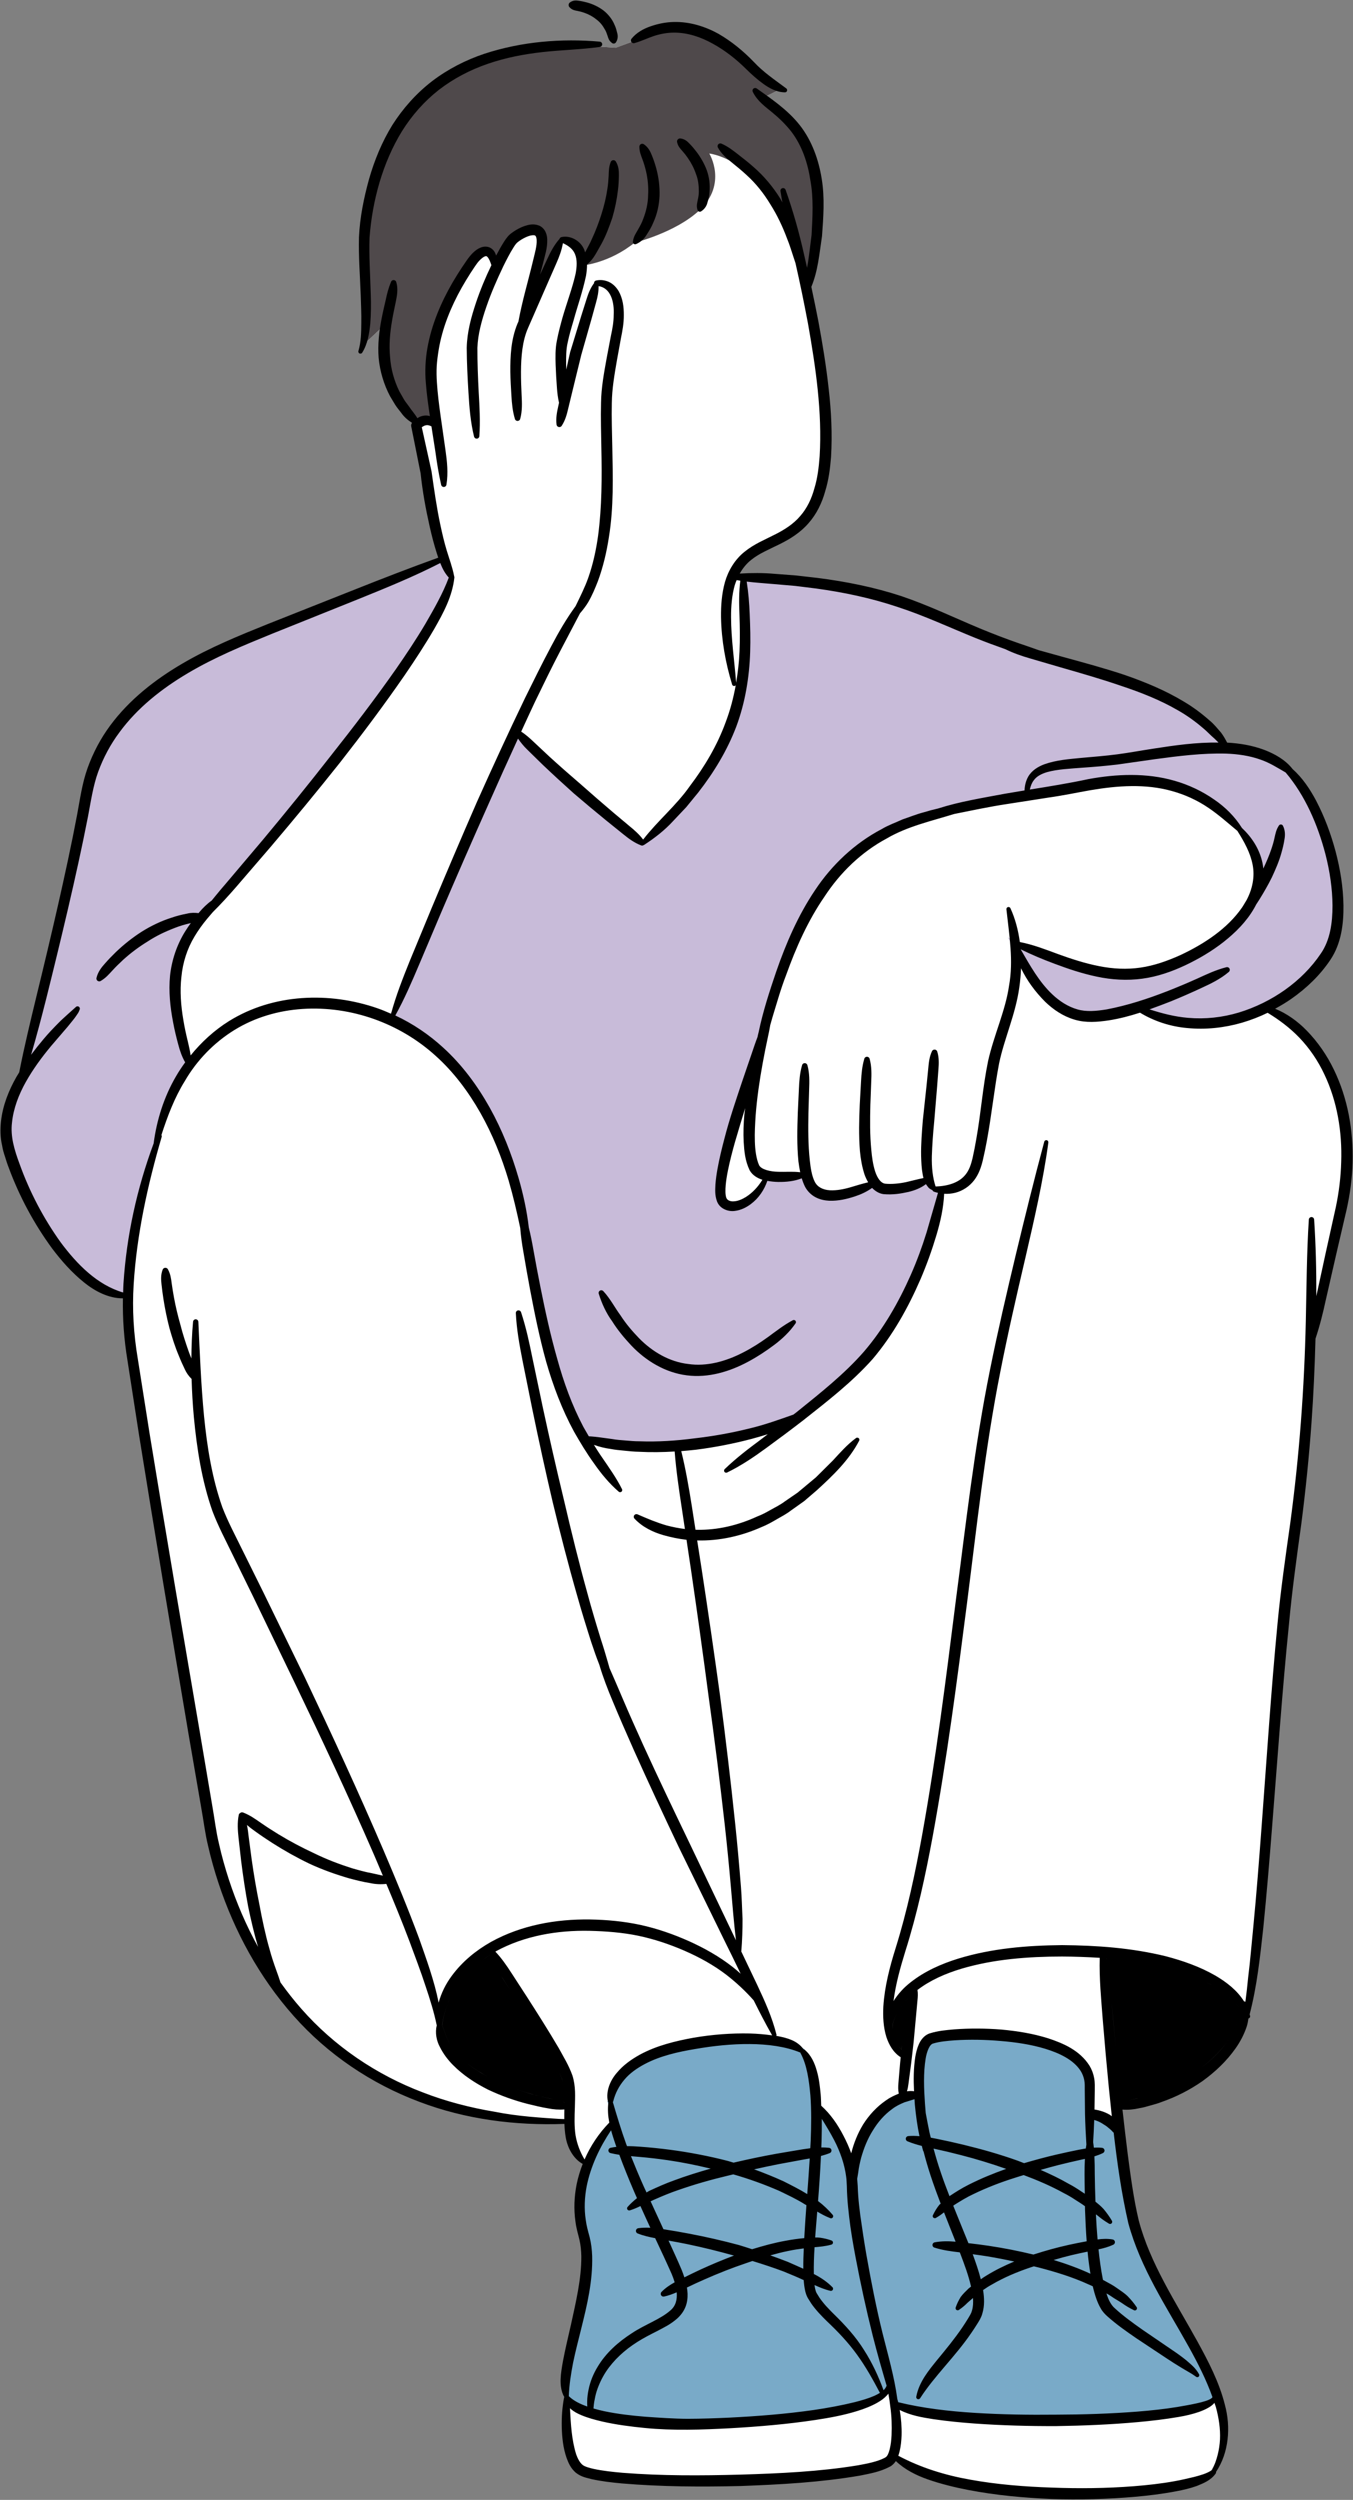
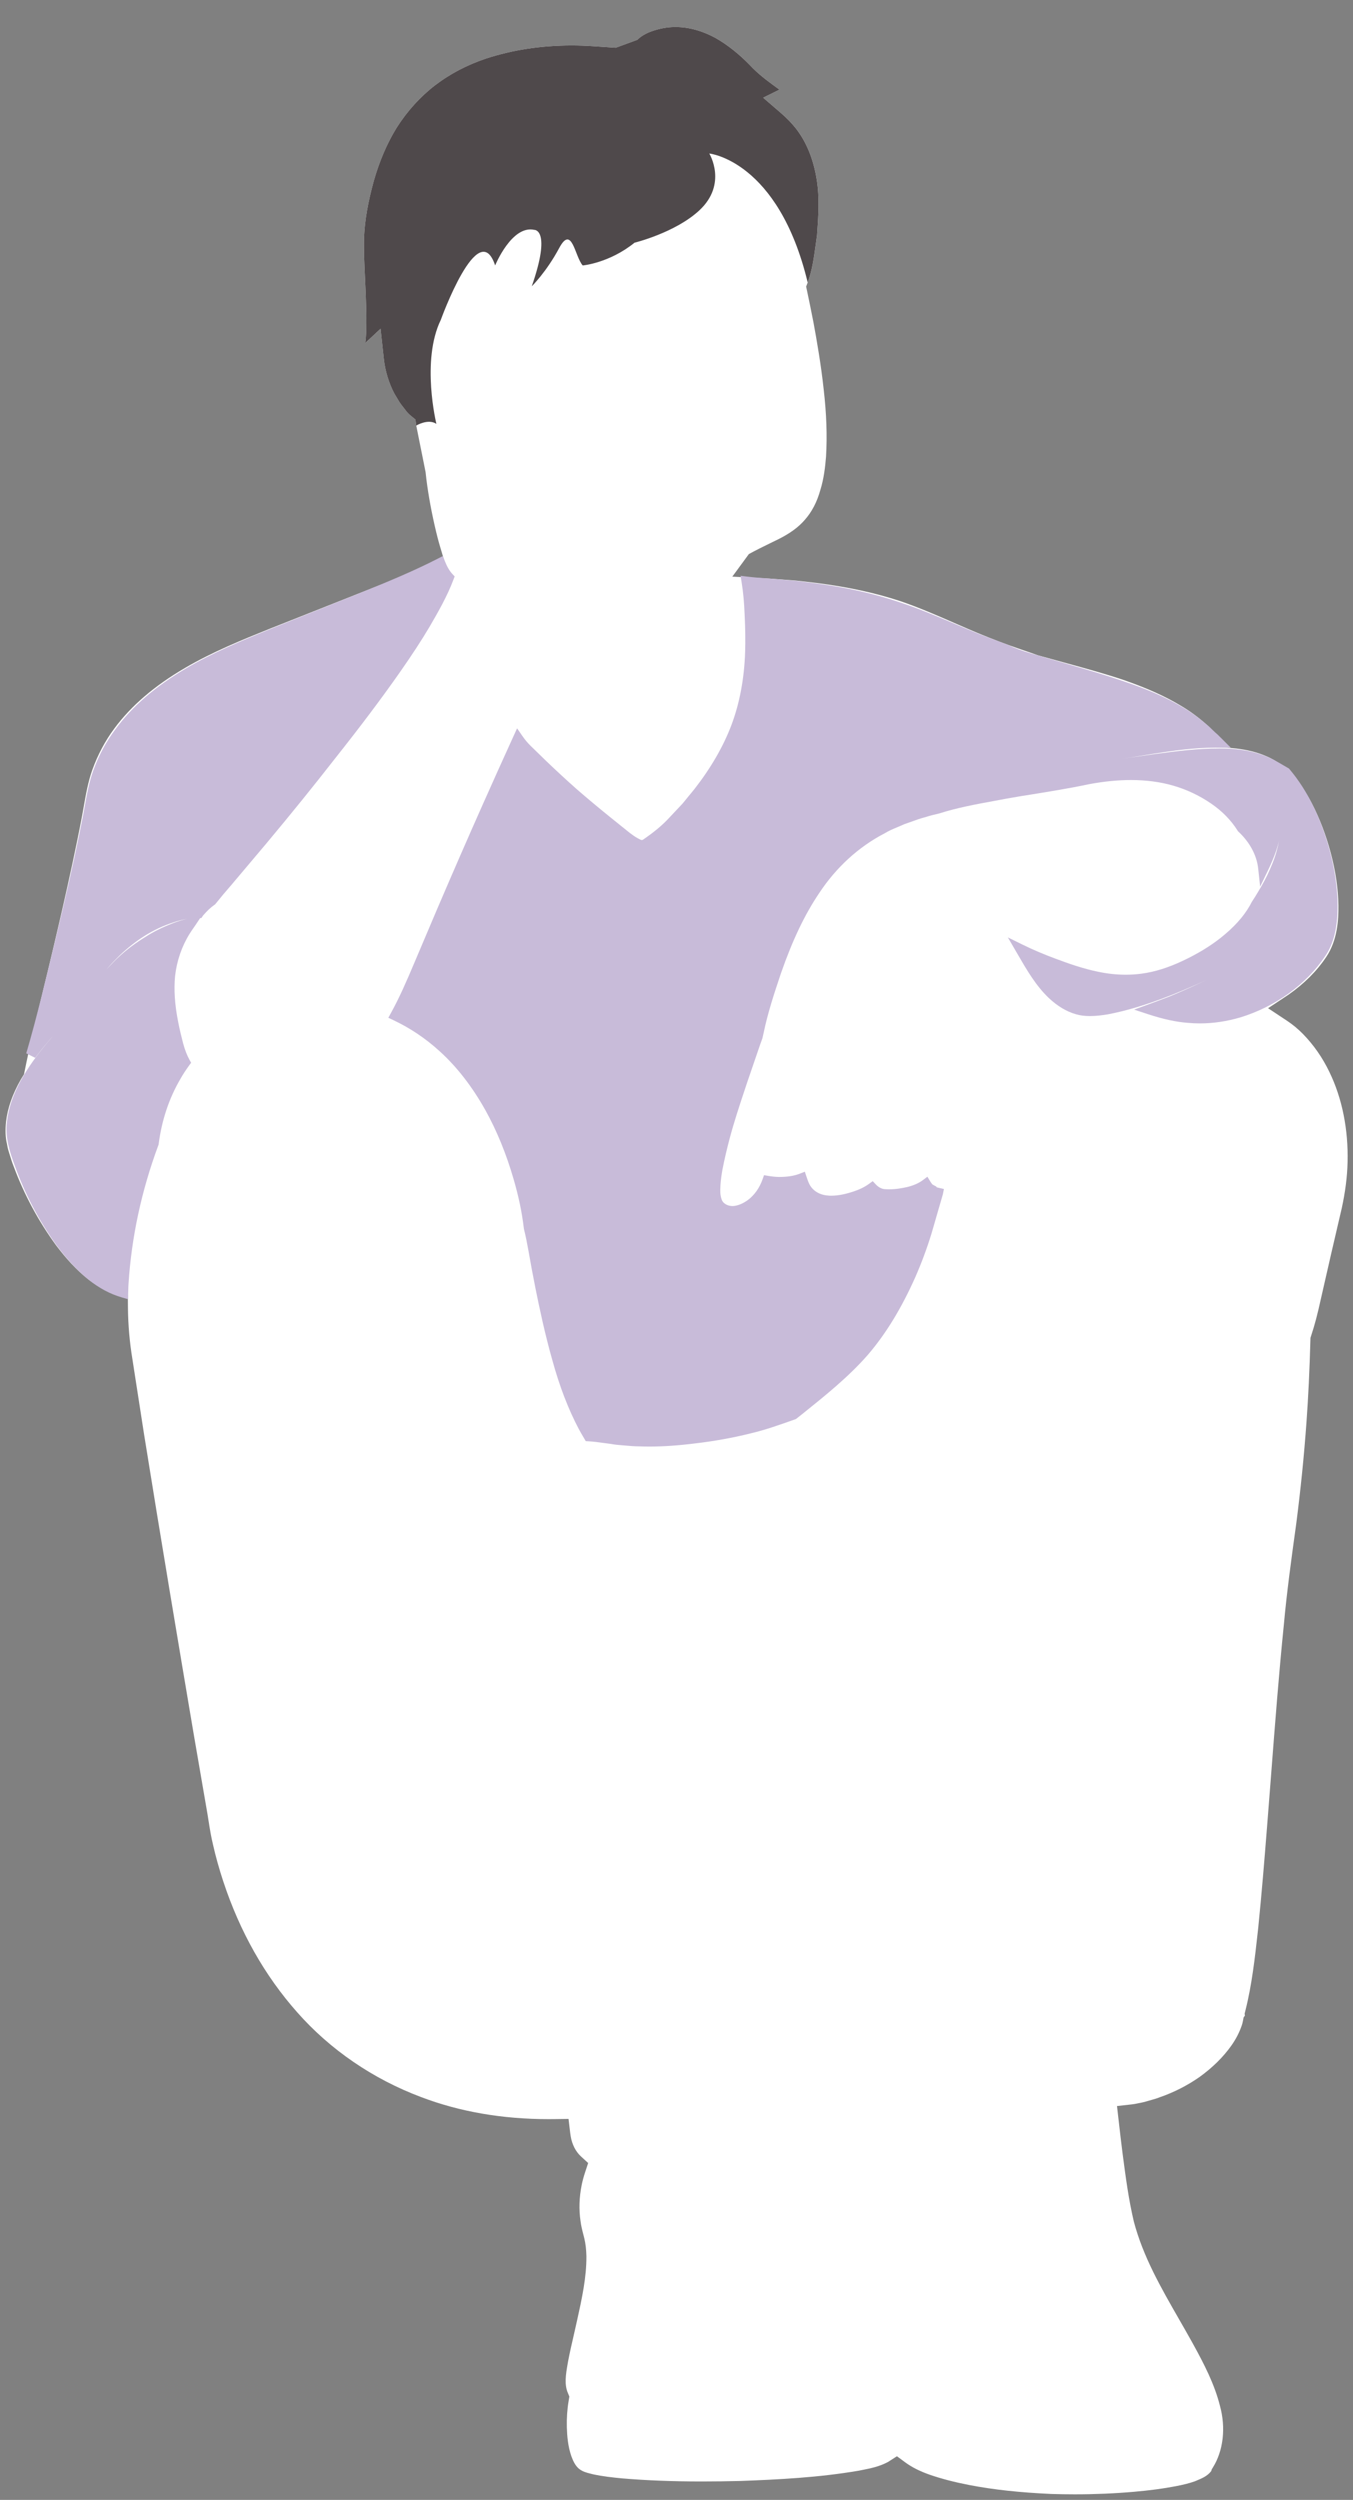
<svg xmlns="http://www.w3.org/2000/svg" height="500.2" id="Layer_3" preserveAspectRatio="xMidYMid meet" version="1.1" viewBox="-0.1 -0.1 270.8 500.2" width="270.8" x="0" xml:space="preserve" y="0" zoomAndPan="magnify">
  <rect x="-0.1" y="-0.1" width="270.8" height="500.2" fill="#808080" stroke="none" />
  <g id="change1_1">
    <path d="M215.018,498.987c-1.549,0-3.096-0.026-4.644-0.071 c-6.346-0.285-11.588-0.853-16.449-1.785c-3.119-0.61-5.667-1.275-8.008-2.09 c-1.943-0.687-3.521-1.484-4.816-2.436l-1.681-1.237l-1.758,1.124l-0.194,0.103 c-1.636,0.851-3.258,1.176-4.975,1.518l-0.697,0.141 c-8.067,1.382-16.107,1.775-23.642,2.058c-2.573,0.061-5.161,0.101-7.748,0.101 c-5.874,0-11.103-0.202-15.984-0.616c-1.846-0.178-3.85-0.39-5.88-0.831 l-0.472-0.123c-0.829-0.206-1.527-0.378-2.304-0.982 c-0.712-0.621-1.132-1.457-1.506-2.488c-0.701-2.015-0.854-4.071-0.91-5.811 c-0.043-1.829,0.075-3.563,0.363-5.275l0.144-0.863l-0.336-0.81 c-0.301-0.72-0.436-1.599-0.404-2.611c0.038-1.081,0.221-2.124,0.414-3.226 l0.051-0.291c0.357-1.896,0.787-3.759,1.214-5.607l0.607-2.69 c0.973-4.414,1.888-8.566,1.865-12.845c-0.03-1.346-0.164-2.494-0.415-3.563 l-0.149-0.588c-0.253-0.98-0.51-1.971-0.617-2.906 c-0.342-2.334-0.26-4.715,0.233-7.181c0.169-0.821,0.4-1.684,0.684-2.547 l0.614-1.864l-1.448-1.326c-1.05-0.964-1.777-2.393-2.048-4.026 c-0.043-0.251-0.078-0.497-0.108-0.754l-0.323-2.72l-2.738,0.038l-1.274,0.008 c-9.237,0-17.816-1.488-25.518-4.424c-9.605-3.606-18.163-9.459-24.76-16.933 c-6.514-7.339-11.498-16.157-14.817-26.215c-0.836-2.547-1.504-4.938-2.04-7.301 c-0.399-1.613-0.66-3.278-0.913-4.885c-0.138-0.875-0.275-1.738-0.429-2.579 l-2.571-14.922c-2.971-17.576-6.472-38.431-9.899-59.774l-2.322-14.973 c-0.571-3.444-0.873-6.937-0.903-10.415l-0.021-2.512l-2.471-0.453 c-2.336-0.428-4.373-1.775-5.671-2.83c-2.115-1.704-4.078-3.794-6.189-6.583 c-3.557-4.857-6.441-10.217-8.543-15.893c-0.283-0.715-0.505-1.421-0.722-2.13 c-0.199-0.606-0.445-1.358-0.565-2.146L1.274,228.68 C0.996,227.546,0.938,226.051,1.109,224.359c0.312-2.743,1.286-5.532,2.973-8.487 c0.107-0.186,0.627-1.025,0.627-1.025l0.108-0.54 c0.999-5.013,2.196-9.971,3.355-14.763c1.625-6.648,3.034-12.6,4.313-18.215 c1.137-5.015,2.604-11.624,3.864-18.282l0.315-1.764 c0.43-2.454,0.872-4.97,1.725-7.361c1.086-3.01,2.564-5.789,4.392-8.25 c3.38-4.566,8-8.527,14.129-12.111c5.534-3.248,11.603-5.692,16.957-7.848 l17.378-6.886c5.683-2.264,10.417-4.081,14.898-5.724l2.684-0.982l-0.815-2.739 c-0.371-1.247-0.732-2.646-1.103-4.273c-0.879-3.899-1.474-7.371-1.814-10.611 l-0.015-0.141l-1.867-9.303l-0.15-1.205l-0.938-0.764 c-0.436-0.358-0.801-0.746-1.081-1.152l-0.46-0.594 c-0.254-0.321-0.505-0.633-0.717-0.97l-1.022-1.7 c-1.091-2.07-1.851-4.527-2.115-6.959l-0.656-6.029l-3.057,2.846 c0.176-1.245,0.204-2.529,0.214-3.903c0.029-1.378-0.018-2.781-0.066-4.192 l-0.05-1.534c-0.04-1.134-0.096-2.274-0.152-3.42 c-0.132-2.664-0.265-5.378-0.194-8.101c0.16-3.442,0.769-6.961,1.971-11.345 c1.125-3.933,2.659-7.499,4.549-10.565c2.109-3.327,4.712-6.203,7.715-8.517 c2.975-2.27,6.402-4.067,10.175-5.332c5.313-1.736,11.082-2.621,17.127-2.621 c1.393,0,2.822,0.049,4.249,0.144l4.589,0.311l4.331-1.589 c0.744-0.742,1.761-1.332,3.02-1.756c1.479-0.505,2.921-0.772,4.298-0.798 l0.36-0.004c2.597,0,5.389,0.772,8.042,2.233 c2.353,1.356,4.671,3.195,6.836,5.435c1.607,1.736,3.463,3.096,5.257,4.412 c0.227,0.166,0.431,0.315,0.622,0.455l-3.257,1.609l3.478,2.997 c1.218,1.049,2.218,2.074,3.056,3.137c2.124,2.712,3.535,6.173,4.185,10.276 c0.597,3.652,0.327,7.379,0.065,10.983l-0.009,0.123l-0.259,1.857 c-0.377,2.739-0.717,5.221-1.609,7.592l-0.312,0.829l0.184,0.869 c0.442,2.09,0.866,4.186,1.279,6.282c0.669,3.63,1.513,8.465,2.042,13.364 c0.571,4.918,0.726,9.336,0.475,13.526c-0.16,1.979-0.426,4.376-1.134,6.646 c-0.672,2.421-1.71,4.402-3.113,5.985c-1.284,1.496-3.057,2.779-5.457,3.957 c-0.385,0.194-1.396,0.679-1.396,0.679c-0.956,0.455-3.51,1.73-4.349,2.217 l-3.309,4.51l6.344,0.333c0.721,0.026,1.43,0.069,2.119,0.131l4.266,0.327 l4.212,0.483c6.198,0.792,11.63,1.967,16.566,3.588 c3.751,1.265,7.416,2.868,10.961,4.418c1.648,0.72,3.187,1.391,4.731,2.037 c2.919,1.203,5.509,2.189,7.931,3.02l1.129,0.388 c0.922,0.315,1.842,0.631,2.758,0.962l0.224,0.071l5.735,1.581 c3.812,1.045,7.58,2.08,11.239,3.301c4.811,1.672,8.389,3.28,11.569,5.196 c1.754,1.027,3.466,2.282,5.118,3.749c0.623,0.509,1.133,1.102,1.673,1.732 l0.471,0.546c0.18,0.247,0.423,0.618,0.627,0.964l0.795,1.34l1.554,0.137 c2.264,0.2,4.243,0.623,6.045,1.298c2.322,0.877,4.077,2.035,5.208,3.436 l0.146,0.182l0.174,0.158c1.584,1.439,3.009,3.379,4.358,5.926 c1.569,2.995,2.855,6.347,3.819,9.958c0.985,3.723,1.489,7.179,1.542,10.561 c0.03,2.799-0.192,6.927-2.44,10.274c-1.866,2.807-4.404,5.342-7.551,7.547 l-4.092,2.712l3.831,2.537c1.115,0.74,2.179,1.623,3.161,2.626 c2.139,2.193,3.916,4.746,5.278,7.587c2.551,5.245,3.808,11.486,3.641,18.063 c-0.069,2.917-0.45,5.928-1.165,9.204l-2.1,9.037l-2.063,9.041 c-0.655,3.022-1.256,5.302-1.956,7.42l-0.14,0.424l-0.013,0.445 c-0.168,6.057-0.426,11.452-0.789,16.491c-0.482,6.68-1.168,13.477-2.039,20.204 l-0.096,0.701c-0.918,6.66-1.783,12.932-2.381,19.454 c-1.006,9.944-1.781,20.014-2.53,29.752l-0.025,0.323 c-0.266,3.46-0.533,6.923-0.811,10.385c-0.513,6.504-1.08,13.451-1.765,20.232 l-0.087,0.782c-0.578,5.237-1.176,10.652-2.49,15.858l-0.157,0.625l0.064,0.374 l-0.268,0.362l-0.129,0.695c-0.056,0.307-0.136,0.625-0.238,0.918 c-0.474,1.385-1.166,2.727-2.059,3.994c-1.617,2.294-3.764,4.416-6.381,6.308 c-2.443,1.706-5.139,3.084-7.973,4.061c-0.582,0.237-1.092,0.376-1.598,0.519 l-0.532,0.15c-0.864,0.261-1.53,0.424-2.156,0.526l-0.217,0.046 c-0.322,0.077-0.67,0.135-1.03,0.176l-3.024,0.342l0.345,3.022 c0.254,2.225,0.51,4.447,0.796,6.664c0.586,4.461,1.186,9.027,2.226,13.415 c1.844,6.999,5.371,13.142,9.105,19.648c0.921,1.605,1.844,3.212,2.737,4.829 c2.216,4.036,4.3,8.03,5.41,12.455c1.193,4.384,0.655,8.954-1.423,12.281 l-0.24,0.386l-0.09,0.332c-0.781,1.017-1.874,1.469-3.03,1.946l-0.245,0.103 c-1.061,0.376-2.313,0.701-3.905,0.998c-2.469,0.471-5.074,0.819-8.212,1.097 C223.068,498.815,219.059,498.987,215.018,498.987z" fill="#fff" />
  </g>
  <g id="change2_1">
    <path d="M163.433,46.843l-0.009,0.123l-0.259,1.857 c-0.377,2.739-0.717,5.221-1.609,7.592c-5.886-24.412-19.693-25.799-19.693-25.799 s3.72,6.077-2.003,11.388c-4.813,4.466-12.961,6.459-12.961,6.459 c-5.059,4.087-10.366,4.551-10.366,4.551c-1.58-1.726-2.147-8.277-4.718-3.472 s-5.486,7.645-5.486,7.645c4.006-11.478,0.506-11.295,0.506-11.295 c-4.511-1.001-7.834,7.121-7.834,7.121c-3.323-10.062-10.874,10.89-10.874,10.89 c-3.98,8.173-0.884,20.811-0.884,20.811c-1.645-1.113-4.034,0.339-4.034,0.339 l-0.15-1.205l-0.938-0.764c-0.436-0.358-0.801-0.746-1.081-1.152l-0.46-0.594 c-0.254-0.321-0.505-0.633-0.717-0.97l-1.022-1.7 c-1.091-2.07-1.851-4.527-2.115-6.959l-0.656-6.029l-3.057,2.846 c0.176-1.245,0.204-2.529,0.214-3.903c0.029-1.378-0.018-2.781-0.066-4.192 l-0.05-1.534c-0.04-1.134-0.096-2.274-0.152-3.42 c-0.132-2.664-0.265-5.378-0.194-8.101c0.16-3.442,0.769-6.961,1.971-11.345 c1.125-3.933,2.659-7.499,4.549-10.565c2.109-3.327,4.712-6.203,7.715-8.517 c2.975-2.27,6.402-4.067,10.175-5.332c5.313-1.736,11.082-2.621,17.127-2.621 c1.393,0,2.822,0.049,4.249,0.144l4.589,0.311l4.331-1.589 c0.744-0.742,1.761-1.332,3.02-1.756c1.479-0.505,2.921-0.772,4.298-0.798 l0.36-0.004c2.597,0,5.389,0.772,8.042,2.233 c2.353,1.356,4.671,3.195,6.836,5.435c1.607,1.736,3.463,3.096,5.257,4.412 c0.227,0.166,0.431,0.315,0.622,0.455l-3.257,1.609l3.478,2.997 c1.218,1.049,2.218,2.074,3.056,3.137c2.124,2.712,3.535,6.173,4.185,10.276 C163.965,39.512,163.695,43.239,163.433,46.843z" fill="#4f494b" />
  </g>
  <g id="change3_1">
-     <path d="M203.114,451.406l3.176,0.673l-2.994,1.253 c-1.975,0.827-3.784,1.74-5.378,2.708c-0.242,0.146-0.472,0.305-0.704,0.461 l-0.465,0.315l-1.199,0.784l-0.339-1.393c-0.412-1.684-0.972-3.25-1.565-4.907 l-0.572-1.601l2.715,0.392c0.601,0.085,1.207,0.172,1.814,0.275 C199.436,450.669,201.275,451.018,203.114,451.406z M214.129,450.137 c-1.229,0.309-2.437,0.637-3.626,0.986l-3.232,0.946l3.218,0.994 c2.726,0.843,5.093,1.728,7.234,2.71l1.731,0.792l-0.31-1.878 c-0.223-1.356-0.406-2.779-0.558-4.35l-0.109-1.124l-1.104,0.23 C216.29,449.662,215.209,449.887,214.129,450.137z M187.227,434.859 c0.531,1.617,1.146,3.234,1.76,4.829l0.453,1.178l0.005-0.003l0.297,0.742 c0.582,1.463,1.179,2.925,1.776,4.392l1.489,3.668l0.595,0.071 c1.348,0.162,2.675,0.323,4.006,0.525c2.981,0.439,5.887,1.009,8.885,1.744 l0.282,0.069l0.275-0.089c2.422-0.794,4.795-1.447,7.065-1.942 c1.138-0.261,2.294-0.479,3.451-0.677l0.91-0.156l-0.071-0.922 c-0.151-1.948-0.256-3.98-0.324-6.264c-0.009-0.105-0.007-0.206-0.007-0.307 c0-0.152-0.002-0.305-0.014-0.463l-0.036-0.453l-0.363-0.275 c-0.444-0.336-0.932-0.643-1.417-0.946l-0.512-0.321 c-0.884-0.598-1.671-1.059-2.427-1.427c-2.292-1.273-4.886-2.44-8.161-3.67 l-0.313-0.119l-0.322,0.093c-0.594,0.168-1.165,0.338-1.682,0.534 c-2.892,0.889-5.76,2.003-8.529,3.317c-1.022,0.487-1.986,1.051-2.945,1.632 c0.932-0.599,1.893-1.192,2.885-1.68c2.269-1.144,4.683-2.161,7.38-3.109 l2.703-0.95l-2.7-0.96c-2.888-1.029-5.951-1.965-9.104-2.783 c-1.797-0.469-3.615-0.901-5.314-1.261l-0.294-0.069h-1.481l0.343,1.277 C186.269,431.928,186.733,433.45,187.227,434.859z M243.71,479.685l-0.27,0.42 c-0.437,0.681-1.468,1.035-1.89,1.156c-0.578,0.2-1.253,0.376-1.957,0.507 c-1.26,0.281-2.575,0.528-3.909,0.754c-2.421,0.39-5.067,0.693-8.097,0.924 c-4.924,0.388-10.254,0.588-16.287,0.61c-1.084,0.012-2.175,0.02-3.266,0.02 c-4.676,0-8.932-0.121-13.014-0.366c-6.145-0.382-11.243-1.095-15.588-2.177 l-0.621-0.156l-0.127-0.627c-0.021-0.105-0.059-0.218-0.095-0.329l-0.065-0.212 c-0.105-0.781-0.237-1.55-0.375-2.315c-0.177,0.369-0.404,0.713-0.719,1.006 l-0.088,0.082l0.036,0.066l-0.314,0.192l-0.755,0.703l-0.08-0.222 c-0.31,0.175-0.621,0.352-0.939,0.487c-1.294,0.582-2.693,0.962-4.013,1.302 c-2.54,0.629-5.264,1.154-8.335,1.603c-5.041,0.716-10.416,1.201-16.918,1.528 c-3.3,0.168-5.996,0.245-8.482,0.245c-2.392,0-4.807-0.162-7.142-0.321 l-1.315-0.087c-3.323-0.265-5.991-0.625-8.411-1.134 c-0.733-0.142-1.496-0.332-2.224-0.555v0.07l-1.355-0.485 c-1.758-0.627-3.048-1.35-3.946-2.207l-0.314-0.299l-0.101-0.517 c0.075-2.039,0.351-4.2,0.87-6.86c0.401-1.973,0.91-3.978,1.402-5.916 l0.271-1.069c1.282-5.172,2.251-9.504,2.118-14.195 c-0.042-1.312-0.197-2.474-0.474-3.545l-0.141-0.536 c-0.271-1.041-0.506-1.938-0.652-2.983c-0.347-2.272-0.277-4.681,0.213-7.149 c0.762-3.814,2.449-7.693,5.015-11.533l1.147-1.715 c-0.294-0.961-0.595-1.963-0.914-3.073l-0.11-0.38l0.191-0.38 c0.453-1.728,1.255-3.258,2.449-4.675c0.997-1.207,2.421-2.302,4.348-3.339 c3.303-1.762,7.012-2.553,10.527-3.147c3.891-0.665,7.394-0.988,10.705-0.988 h0.272c4.213,0.047,7.75,0.653,10.516,1.799l0.186,0.077l0.439,0.439 l0.005,0.234c1.319,2.502,1.712,5.635,1.996,8.624 c0.25,3.361,0.165,6.69,0.064,9.215l-0.081,1.522l-0.036,0.865l-0.014,0.002 l-0.072,1.199c-0.093,1.544-0.202,3.088-0.312,4.637l-0.289,4.184l-0.005-0.003 l-0.044,0.563c-0.142,1.801-0.263,3.6-0.384,5.419l-0.106,2.025h-0.003 l-0.052,1.156c-0.059,1.318-0.1,2.656-0.08,4.014l0.022,1.594l0.072,0.033 l-0.013-0.554c-0.039-1.653,0.009-3.432,0.144-5.441l0.058-0.861l0.064-0.006 h-0.076l0.137-1.957l0.477-5.867l-0.015-0.012l0.045-0.556 c0.256-3.137,0.453-6.159,0.586-8.984l0.031-0.641h-0.022l0.113-2.339 c0.04-1.445,0.059-2.91,0.04-4.396l-0.049-3.727l2.362,3.899 c0.723,1.19,1.472,2.417,2.115,3.668c1.316,2.547,2.149,5.106,2.474,7.608 c0.063,0.384,0.084,0.8,0.103,1.213c0.011,0.236,0.021,0.469,0.044,0.703 l0.017,0.588c0.011,0.501,0.021,1.005,0.065,1.486 c0.082,1.397,0.223,2.739,0.362,4.081c0.33,2.737,0.807,5.417,1.266,7.929 c1.061,5.556,2.19,10.716,3.453,15.767c0.028,0.112,0.061,0.223,0.09,0.335 c-0.029-0.117-0.061-0.235-0.09-0.351c-1.108-4.485-2.144-9.498-3.258-15.775 c-0.448-2.656-0.856-5.298-1.221-7.945c-0.168-1.36-0.331-2.686-0.432-4.012 c-0.038-0.392-0.053-0.802-0.068-1.211l-0.035-0.75l-0.111-1.55l0.248-1.439 c0.1-1.015,0.352-2.082,0.581-2.995c0.657-2.296,1.459-4.154,2.46-5.714 c1.122-1.862,2.516-3.414,4.127-4.588c0.845-0.663,1.823-1.106,2.671-1.471 l0.741-0.228c0.444-0.131,0.889-0.261,1.351-0.412l1.25-0.406l0.136,2.407 c0.008,0.073,0.02,0.154,0.028,0.228c-0.007-0.089-0.018-0.177-0.024-0.266 c-0.201-3.04-0.355-6.26,0.153-9.275c0.168-1.057,0.735-3.569,2.333-3.867 c1.174-0.374,2.767-0.528,4.423-0.663c1.209-0.073,2.407-0.109,3.607-0.109 c1.862,0,3.781,0.085,5.702,0.251c3.536,0.283,6.524,0.806,9.126,1.599 c3.813,1.152,6.33,2.743,7.69,4.861c0.427,0.701,0.709,1.419,0.852,2.159 c0.07,0.372,0.096,0.738,0.118,1.128l0.002,1.211l0.06,4.565l1.097,0.322 c0.325,0.091,0.509,0.146,0.695,0.228c0.544,0.202,1.087,0.495,1.555,0.847 c0.333,0.168,0.772,0.493,1.303,0.966c0.143,0.113,0.316,0.287,0.483,0.459 l0.253,0.285l0.353,0.261l-0.01,0.364c0.564,4.918,1.402,11.404,2.901,17.968 c1.89,6.995,5.553,13.301,9.095,19.397c0.969,1.671,1.935,3.333,2.862,5.002 c2.263,4.057,3.767,7.242,4.872,10.326L243.71,479.685z M219.91,456.876 c0,0,2.073,1.096,2.153,1.142c-0.247-0.148-0.5-0.287-0.759-0.431 c-0.252-0.139-0.507-0.279-0.756-0.426 C220.55,457.163,219.91,456.876,219.91,456.876z M217.03,438.838L217.03,438.838 l0-0L217.03,438.838z M184.33,423.591 c0.156,1.155,0.34,2.334,0.594,3.524l0.286,1.322l0.162,0.552 c0.055,0.19,0.189,0.74,0.214,0.835l0.112,0.204l0.027,0.101 c0.464,1.773,0.922,3.331,1.399,4.762c0.625,1.894,1.31,3.747,1.994,5.58 l0.227,0.612l3.371,8.515l-1.283-0.111c0.218,0.026,1.193,0.143,1.193,0.143 l0.276,0.483c0.079,0.154,0.146,0.333,0.184,0.487 c0.788,1.997,1.639,4.267,2.153,6.609l0.095,0.431l0.121-0.113l0.189,2.078 c0.099,1.091,0.026,2.064-0.22,2.892c-0.163,0.633-0.487,1.16-0.861,1.767 c-0.287,0.473-0.537,0.855-0.788,1.237l-0.375,0.578 c-1.211,1.793-2.559,3.509-3.911,5.172c1.376-1.627,2.749-3.311,3.963-5.093 l0.42-0.625c0.248-0.366,0.499-0.734,0.724-1.11 c0.374-0.594,0.766-1.215,0.92-1.831c0.481-1.528,0.351-2.989,0.163-4.224 l-0.045-0.145l0.012-0.109v-0.521l0.425-0.305 c0.6-0.428,1.242-0.833,1.906-1.197c2.243-1.302,4.829-2.444,7.884-3.478 c0.171-0.069,0.415-0.139,0.659-0.206l0.264-0.073l0.31,0.057l0.944,0.222 c2.859,0.752,6.587,1.823,10.122,3.446c0.241,0.071,0.569,0.232,0.897,0.396 l0.416,0.208l0.12,0.455c0.229,0.91,0.441,1.732,0.74,2.555 c0.167,0.439,0.41,1.031,0.759,1.591c0.265,0.507,0.773,1.075,1.114,1.352 c1.846,1.641,3.807,2.999,5.704,4.311l4.423,2.927l-4.342-2.959 c-2.098-1.479-3.96-2.822-5.615-4.376c-1.098-0.906-1.667-2.395-1.995-3.43 l-0.747-2.359l0.137,0.073l-0.126-0.716c-0.376-1.839-0.674-3.889-0.888-6.021 l-0.091-0.912l0.5-0.101l-0.503,0.063l-0.089-1.051 c-0.143-1.674-0.265-3.369-0.347-5.041l-0.097-1.979l0.843,0.548 c-0.154-0.129-0.812-0.645-0.812-0.645l-0.022-0.687 c-0.058-1.779-0.117-3.541-0.136-5.302c0-0.164-0.008-0.326-0.008-0.489 c-0.001,0.159-0.012,0.317-0.012,0.477c0,0.867,0.018,1.732,0.037,2.597 l0.054,3.115l-1.571-0.956l0.527-0.864h-0l-0.625,0.805 c-0.253-0.154-0.492-0.301-0.731-0.479c-0.843-0.562-1.589-1.015-2.303-1.395 c-1.666-0.952-3.488-1.853-5.599-2.763l-2.616-1.128l2.743-0.778 c1.227-0.346,2.453-0.695,3.7-1.001c1.467-0.366,2.954-0.732,4.444-1.059 c0.269-0.042,0.478-0.093,0.69-0.143c-0.229,0.043-0.446,0.086-0.655,0.133 c-1.544,0.291-3.03,0.633-4.517,0.974c-2.092,0.489-4.249,1.057-6.408,1.686 l-0.319,0.093l-1.63-0.62c-3.129-1.114-6.624-2.14-10.676-3.129 c-1.792-0.441-3.62-0.845-5.43-1.207l-1.059-0.196l-0.658-0.107l-0.426-1.643 C184.731,425.758,184.531,424.675,184.33,423.591z M136.667,456.822l0.277-0.132 c1.206-0.572,2.412-1.142,3.639-1.676c2.974-1.296,5.693-2.355,8.31-3.232 l1.584-0.55l0.311,0.095c2.44,0.744,4.457,1.429,6.348,2.151 c1.401,0.573,2.66,1.093,3.898,1.66l-0.779-0.366 c-0.624-0.293-1.257-0.57-1.888-0.849l-1.219-0.54 c-1.095-0.424-2.259-0.843-3.404-1.245l-2.971-1.043l3.021-0.885 c1.314-0.386,2.501-0.685,3.63-0.914c0.994-0.209,2.012-0.372,3.097-0.503 c-1.095,0.105-2.143,0.248-3.099,0.443c-2.007,0.352-4.125,0.883-6.693,1.676 l-0.307,0.095l-0.847-0.275c-0.678-0.222-1.35-0.441-2.034-0.649 c-3.069-0.827-6.314-1.572-9.89-2.264c-1.771-0.319-3.385-0.61-4.999-0.843 l-0.065-0.01h-0.144l1.446,0.259c1.242,0.224,2.484,0.447,3.726,0.693 c3.156,0.667,6.335,1.449,9.462,2.328l2.977,0.837l-2.895,1.087 c-2.18,0.819-4.41,1.746-6.626,2.751c-1.076,0.499-2.138,1.019-3.201,1.562 L136.667,456.822z M127.453,430.422l0.529,0.053 c1.952,0.164,3.909,0.392,5.797,0.675c2.614,0.366,5.349,0.899,8.598,1.676 l3.729,0.893l-3.682,1.067c-2.35,0.681-4.857,1.437-7.261,2.345 c-1.509,0.526-2.958,1.169-4.521,1.882c1.5-0.656,3.008-1.304,4.573-1.826 c3.065-1.091,6.463-2.076,10.081-2.923c0.174-0.048,1.377-0.346,1.377-0.346 l0.266,0.075c3.133,0.891,6.272,2.019,9.329,3.351l0.558,0.267 c0.753,0.362,1.518,0.731,2.278,1.122c-0.776-0.418-1.566-0.824-2.384-1.237 l-0.442-0.224c-1.657-0.768-3.561-1.546-5.79-2.365l-3.22-1.186l3.346-0.754 c1.63-0.368,3.261-0.715,4.912-1.041l5.161-0.954l0.273-0.046 c-0.082,0.013-0.167,0.023-0.25,0.036l-5.227,0.871 c-2.576,0.471-5.294,1.035-8.535,1.771l-0.241,0.055l-0.24-0.063 c-0.372-0.097-0.746-0.214-1.118-0.331c-3.636-0.946-7.51-1.696-11.549-2.241 c-2.116-0.259-4.029-0.449-5.836-0.58 C127.791,430.429,127.624,430.434,127.453,430.422z M162.468,459.232l0.005,0.008 c-0.007-0.012-0.009-0.024-0.016-0.036 C162.463,459.213,162.464,459.223,162.468,459.232z M161.912,457.244l-0.072-0.5 c0.05,0.492,0.115,0.955,0.218,1.404c0.019,0.066,0.061,0.147,0.083,0.219 c-0.021-0.077-0.047-0.157-0.066-0.233 C162.006,457.866,161.959,457.565,161.912,457.244z M123.855,428.013 c0.099,0.297,0.185,0.609,0.285,0.901l0.419,1.233l0.05,0.008l0.203,0.55 c0.853,2.31,1.782,4.633,2.839,7.108l0.98,2.227l-0.008,0.006l0.38,0.855 c0.645,1.453,1.312,2.888,1.979,4.321l0.708,1.524l-0.606-0.032 c0.047,0.01,0.65,0.125,0.65,0.125l0.571,1.221 c1.001,2.144,1.995,4.275,2.941,6.425c0.26,0.582,0.479,1.193,0.652,1.781 l0.229,0.774l-0.539,0.303l0.617-0.267l0.137,1.385 c0.194,1.969-0.359,3.501-1.643,4.552c-1.211,1.051-2.749,1.843-4.376,2.678 c-1.159,0.596-2.357,1.211-3.446,1.942c-1.75,1.131-3.17,2.327-4.355,3.594 c1.26-1.313,2.701-2.517,4.364-3.571c1.187-0.76,2.476-1.415,3.723-2.049 l0.855-0.447c1.136-0.598,2.311-1.217,3.33-2.142 c0.606-0.548,1.071-1.191,1.344-1.862c0.271-0.647,0.392-1.387,0.371-2.268 c-0.017-0.348-0.051-0.724-0.123-1.083l-0.155-0.774l0.022-0.01l-0.348-1.145 c-0.151-0.495-0.323-0.97-0.514-1.423c-0.664-1.55-1.356-3.07-2.045-4.582 l-1.354-2.985l0.026,0.005l-0.239-0.508c-0.872-1.868-1.724-3.735-2.577-5.605 l-0.337-0.738l-0.045,0.028l-0.458-1.073l-0.568-1.277 c-0.993-2.209-1.828-4.186-2.546-6.029l-0.605-1.55l0.041,0.004l-0.188-0.376 c-0.088-0.176-0.172-0.378-0.231-0.582 C124.127,428.804,123.991,428.406,123.855,428.013z" fill="#79aac8" />
-   </g>
+     </g>
  <g id="change4_1">
    <path d="M266.166,170.539c-1.798-6.821-4.547-12.45-8.17-16.731l-0.114-0.135 l-0.897-0.521c-1.403-0.823-2.854-1.672-4.471-2.217 c-2.11-0.75-4.449-1.16-7.159-1.257c-0.474-0.014-0.948-0.02-1.423-0.02 c-4.23,0-8.414,0.519-13.059,1.146l-6.786,0.967 c1.32-0.18,2.65-0.394,3.983-0.619c0.925-0.154,1.852-0.311,2.778-0.451 c3.93-0.612,8.119-1.209,12.332-1.209l3.085,0.038l-2.647-2.64 c-0.357-0.293-0.687-0.614-1.019-0.934c-0.406-0.392-0.813-0.784-1.229-1.114 c-1.639-1.425-3.38-2.658-5.159-3.658c-3.167-1.853-6.861-3.45-11.613-5.027 c-3.588-1.233-7.322-2.314-10.934-3.359l-7.313-2.13 c-1.88-0.544-3.395-1.104-4.862-1.803c-1.956-0.707-3.914-1.433-5.842-2.195 c-1.575-0.639-3.133-1.3-4.686-1.959c-3.6-1.528-7.323-3.105-11.078-4.325 c-4.981-1.686-10.379-2.906-16.512-3.733l-4.215-0.532l-4.194-0.364 c-0.619-0.055-1.237-0.103-1.856-0.15c-1.215-0.093-2.431-0.186-3.646-0.333 l-1.336-0.162l0.214,1.328c0.315,1.959,0.51,4.054,0.597,6.415 c0.14,2.862,0.172,5.233,0.101,7.46c-0.171,5.336-1.091,10.258-2.732,14.631 c-1.619,4.293-4.126,8.628-7.436,12.867l-2.366,2.888l-2.605,2.769 c-1.384,1.516-3.105,2.955-5.372,4.489l-0.197,0.004l-0.033,0.034 c-1.139-0.485-2.1-1.229-3.068-2.019l-3.322-2.674 c-2.277-1.839-4.47-3.674-6.511-5.443c-2.098-1.857-4.201-3.798-6.248-5.764 l-3.063-2.983c-0.569-0.55-1.117-1.209-1.675-2.017l-1.016-1.465l-0.739,1.623 c-2.068,4.54-4.117,9.085-6.146,13.647c-2.989,6.716-6,13.621-9.208,21.115 l-4.499,10.603c-1.526,3.61-2.93,6.852-4.655,9.975l-0.524,0.948l0.979,0.459 c3.382,1.593,6.516,3.697,9.317,6.26c3.421,3.094,6.496,7.058,9.138,11.781 c2.285,4.103,4.185,8.75,5.648,13.817c1.011,3.46,1.676,6.658,2.057,9.916 c0.377,1.486,0.663,3.036,0.937,4.525c0.428,2.442,0.874,4.883,1.363,7.301 c0.805,4.008,1.917,9.271,3.381,14.419c1.453,5.287,3.19,9.809,5.311,13.827 c0.247,0.467,0.516,0.922,0.783,1.376l0.605,1.037l0.55,0.028 c1.027,0.053,2.002,0.19,3.034,0.336c0.512,0.071,1.023,0.144,1.461,0.192 c0.751,0.15,1.502,0.212,2.253,0.271l0.591,0.049 c0.937,0.083,1.875,0.166,2.794,0.166c0.005,0,0.009,0,0.013,0 c0.686,0.026,1.373,0.038,2.06,0.038c2.792,0,5.786-0.206,9.142-0.631 c3.764-0.437,7.475-1.106,11.018-1.985c2.961-0.693,5.831-1.712,8.606-2.698 l0.54-0.19l1.336-1.053c4.543-3.648,9.241-7.418,13.06-11.792 c3.614-4.214,6.727-9.312,9.523-15.595c1.222-2.789,2.299-5.69,3.207-8.637 l2.29-7.905l0.208-1.049l-1.045-0.241c-0.119-0.026-0.242-0.051-0.405-0.101 l-0.065-0.141l-0.357-0.188c-0.189-0.101-0.384-0.204-0.424-0.234 c-0.16-0.178-0.304-0.388-0.431-0.598l-0.581-0.956l-0.894,0.673 c-0.822,0.618-1.849,1.071-3.12,1.383c-1.017,0.23-2.242,0.463-3.619,0.463 c-0.331,0-0.672-0.012-0.993-0.038c-0.583-0.063-1.203-0.408-1.703-0.94 l-0.613-0.653l-0.723,0.526c-0.891,0.649-1.944,1.164-3.219,1.576 c-1.247,0.4-2.744,0.81-4.399,0.81l-0.314-0.006 c-0.895-0.04-1.674-0.236-2.339-0.598c-0.681-0.348-1.32-0.988-1.665-1.663 c-0.26-0.519-0.425-1.021-0.592-1.524l-0.336-1.015l-0.996,0.39 c-1.152,0.453-2.46,0.663-4.115,0.663l-0.227-0.002 c-0.608-0.018-1.295-0.091-1.989-0.21l-0.842-0.143l-0.284,0.806 c-0.615,1.744-1.643,3.193-2.956,4.172c-0.964,0.687-1.836,1.061-2.749,1.18 c-0.1,0.012-0.205,0.02-0.313,0.02c-0.756,0-1.776-0.333-2.148-1.231 c-0.359-0.974-0.322-1.769-0.279-2.694l0.015-0.344 c0.073-0.974,0.202-1.961,0.39-3.008c0.416-2.183,0.947-4.319,1.364-5.932 c0.909-3.48,2.063-6.945,3.179-10.298l0.428-1.285l2.311-6.747 c0.22-0.637,0.438-1.275,0.713-2.011l0.253-1.112 c0.816-3.929,2.056-7.733,3.471-11.931c2.31-6.625,4.739-11.715,7.651-16.032 c3.387-5.13,7.881-9.245,13.062-11.935c0.842-0.519,1.746-0.899,2.703-1.298 c0.443-0.186,0.886-0.372,1.224-0.532c0.473-0.158,0.942-0.329,1.41-0.499 c0.963-0.35,1.872-0.681,2.878-0.934c0.905-0.297,1.81-0.513,2.811-0.75 c3.534-1.128,7.269-1.815,10.882-2.478l2.412-0.449 c0.824-0.15,1.641-0.289,2.449-0.424l1.046-0.179l-0.002,0.009l1.449-0.234 c3.617-0.582,7.717-1.241,11.737-2.092c3.001-0.554,5.733-0.823,8.352-0.823 c3.025,0,5.868,0.38,8.452,1.126c2.691,0.774,5.321,2.021,7.613,3.612 c2.169,1.479,3.989,3.345,5.263,5.393l0.07,0.115l0.098,0.091 c1.991,1.864,3.303,4.079,3.795,6.399c0.074,0.354,0.129,0.722,0.167,1.077 l0.379,3.519l1.541-3.187c0.678-1.403,1.217-2.692,1.651-3.951 c0.238-0.716,0.482-1.479,0.629-2.217c-0.126,0.726-0.301,1.48-0.523,2.258 c-0.46,1.698-1.194,3.351-1.838,4.746c-0.775,1.587-1.671,3.088-2.523,4.467 l-0.251,0.386c-0.121,0.182-0.238,0.358-0.369,0.58c0,0-0.303,0.574-0.394,0.73 c-1.277,2.235-3.19,4.346-5.847,6.456c-2.142,1.682-4.591,3.169-7.489,4.54 c-2.965,1.405-5.69,2.256-8.334,2.607c-1.029,0.139-2.092,0.208-3.159,0.208 c-1.828,0-3.697-0.202-5.564-0.602c-2.959-0.608-5.776-1.593-8.386-2.571 c-2.414-0.891-4.583-1.811-6.632-2.818l-3.005-1.475l2.028,3.489 c1.759,3.032,3.576,6.167,6.138,8.61c1.736,1.641,3.576,2.745,5.458,3.276 c0.839,0.247,1.758,0.366,2.809,0.366c1.268,0,2.555-0.18,3.564-0.342 c3.692-0.699,7.702-1.902,12.261-3.677c1.91-0.75,3.902-1.589,5.921-2.494 c0,0,1.324-0.598,1.585-0.715c-0.518,0.253-1.045,0.495-1.578,0.736 c-1.882,0.885-3.865,1.758-5.871,2.589c-1.414,0.544-2.868,1.089-4.302,1.613 l-2.743,1.003l2.776,0.91c3.038,0.998,5.568,1.548,7.942,1.73 c0.81,0.077,1.623,0.115,2.437,0.115c2.676,0,5.408-0.406,8.131-1.209 c6.991-2.149,13.158-6.595,16.909-12.184c1.729-2.472,2.534-5.708,2.534-10.193 C267.599,177.755,267.11,174.209,266.166,170.539z M222.914,151.921 c-0.504,0.059-1.027,0.116-1.566,0.17 C221.87,152.036,222.39,151.983,222.914,151.921z M85.905,125.262 c1.646-2.84,3.512-6.059,4.774-9.437l0.22-0.586l-0.427-0.457 c-0.603-0.649-1.086-1.469-1.522-2.581l-0.409-1.043l-0.998,0.513 c-5.051,2.593-10.389,4.768-15.551,6.874l-18.094,7.256 c-5.348,2.185-11.409,4.661-16.895,7.909c-6.095,3.612-10.675,7.573-13.992,12.097 c-1.84,2.433-3.327,5.188-4.421,8.192c-0.859,2.369-1.298,4.814-1.764,7.398 l-0.305,1.67c-1.042,5.344-2.302,11.155-3.965,18.282 c-1.417,6.057-2.896,12.113-4.394,18.164c-0.901,3.549-1.889,7.355-3.008,11.149 l1.782,0.895c0.778-1.035,1.574-2.051,2.423-3.042 c0.369-0.445,0.752-0.883,1.141-1.308l-1.137,1.328 c-2.133,2.541-3.832,4.952-5.197,7.373c-1.639,2.953-2.608,5.803-2.877,8.457 c-0.386,3.153,0.567,6.07,1.572,8.774c2.028,5.671,4.84,11.03,8.369,15.949 c4.278,5.758,8.42,9.065,13.036,10.405l1.249,0.362l0.062-1.91 c0.009-0.374,0.018-0.746,0.044-1.128c0.59-9.35,2.602-18.698,5.978-27.781 l0.04-0.107l0.015-0.115c0.622-4.792,2.091-9.184,4.377-13.071 c0.48-0.851,1.049-1.728,1.741-2.678l0.38-0.521l-0.313-0.566 c-0.521-0.94-0.941-2.027-1.285-3.311c-0.315-1.211-0.715-2.809-1.019-4.418 c-0.659-3.385-0.853-6.34-0.595-9.019c0.334-3.046,1.341-5.983,2.919-8.503 c0.256-0.422,0.536-0.819,0.812-1.213l0.247-0.354l1.047-1.564l0.241-0.012 l0.35-0.513c0.79-0.92,1.537-1.619,2.282-2.136l0.122-0.085l0.092-0.115 c1.045-1.308,2.13-2.593,3.246-3.871l6.996-8.295 c4.965-5.944,9.426-11.462,13.635-16.861c5.179-6.53,9.324-12.044,13.048-17.358 C82.399,130.889,84.28,128.003,85.905,125.262z M21.19,193.906 c0.14-0.174,0.291-0.35,0.453-0.53c0.692-0.792,1.424-1.54,2.185-2.284 c1.582-1.502,3.256-2.818,4.967-3.909c1.874-1.172,3.795-2.076,5.74-2.698 c0.813-0.289,1.709-0.528,2.773-0.742c-1.009,0.255-1.917,0.54-2.768,0.867 c-2.182,0.845-4.021,1.766-5.594,2.797c-1.853,1.132-3.555,2.399-5.062,3.767 c-0.77,0.707-1.52,1.459-2.23,2.229 C21.654,193.401,21.294,193.793,21.19,193.906z" fill="#c8bbd9" />
  </g>
  <g id="change5_1">
-     <path d="M71.817,70.601c-0.163-0.102-0.232-0.298-0.18-0.475l0.009-0.032 c0.512-1.729,0.553-3.607,0.567-5.478c0.038-1.876-0.063-3.773-0.116-5.68 c-0.134-3.818-0.451-7.65-0.348-11.586c0.187-4.018,0.964-7.782,2.007-11.587 c1.077-3.768,2.582-7.452,4.664-10.831c2.123-3.347,4.812-6.361,7.96-8.788 c3.163-2.412,6.737-4.237,10.472-5.487c7.492-2.45,15.442-3.096,23.08-2.425 c0.294,0.021,0.515,0.277,0.493,0.572c-0.019,0.253-0.219,0.453-0.46,0.489 c-3.851,0.526-7.651,0.605-11.415,1.021c-3.758,0.411-7.475,1.132-11.013,2.353 c-3.539,1.213-6.875,2.954-9.809,5.223c-2.918,2.286-5.399,5.104-7.368,8.253 c-3.883,6.319-5.933,13.884-6.499,21.283c-0.133,3.747,0.144,7.586,0.248,11.442 c0.074,1.931,0.046,3.876-0.101,5.837c-0.211,1.939-0.503,3.982-1.614,5.761 C72.273,70.664,72.014,70.724,71.817,70.601z M127.597,45.837 c-0.389,0.716-0.887,1.346-1.012,2.35l-0.01,0.082 c-0.01,0.079,0.001,0.161,0.036,0.239c0.102,0.231,0.371,0.335,0.602,0.234 c0.896-0.395,1.606-1.037,2.083-1.824c0.502-0.777,0.99-1.565,1.339-2.433 c0.783-1.689,1.193-3.554,1.272-5.407c0.06-1.857-0.18-3.702-0.651-5.466 c-0.243-0.88-0.524-1.747-0.873-2.588c-0.328-0.849-0.751-1.666-1.605-2.255 c-0.094-0.065-0.208-0.103-0.33-0.103c-0.319,0.001-0.577,0.261-0.576,0.58 l0,0.075c0.003,0.917,0.319,1.676,0.607,2.448 c0.292,0.771,0.52,1.565,0.713,2.363c0.375,1.6,0.522,3.237,0.427,4.842 c-0.026,1.614-0.391,3.193-0.967,4.689 C128.394,44.427,128.001,45.132,127.597,45.837z M139.483,41.824l0.029,0.096 c0.013,0.042,0.032,0.083,0.057,0.121c0.145,0.224,0.445,0.288,0.669,0.143 c0.672-0.435,1.099-1.066,1.26-1.768c0.214-0.693,0.365-1.402,0.414-2.136 c0.127-1.45-0.062-2.947-0.547-4.303c-0.504-1.353-1.224-2.59-2.066-3.707 c-0.422-0.559-0.874-1.09-1.359-1.588c-0.474-0.51-1.002-0.972-1.844-1.08 c-0.071-0.009-0.146-0.006-0.22,0.011c-0.329,0.078-0.533,0.409-0.455,0.738 l0.021,0.087c0.172,0.723,0.587,1.177,0.999,1.634 c0.411,0.459,0.79,0.946,1.137,1.449c0.697,1.006,1.251,2.09,1.625,3.208 c0.442,1.104,0.558,2.272,0.567,3.428c0.005,0.584-0.079,1.162-0.215,1.738 C139.46,40.485,139.242,41.022,139.483,41.824z M126.887,8.525l0.011-0.003 c1.435-0.413,2.635-1.005,3.928-1.438c1.29-0.412,2.63-0.659,3.979-0.657 c2.704-0.015,5.365,0.876,7.773,2.224c2.43,1.332,4.672,3.089,6.692,5.095 c1.045,1.029,2.207,2.076,3.433,2.953c1.225,0.871,2.653,1.664,4.307,1.677 c0.132,0,0.264-0.059,0.35-0.173c0.143-0.191,0.105-0.462-0.086-0.606 l-0.034-0.025c-2.23-1.674-4.535-3.194-6.486-5.301 c-2.075-2.148-4.421-4.089-7.075-5.619c-2.673-1.471-5.757-2.428-8.909-2.354 c-1.573,0.03-3.13,0.346-4.605,0.851c-1.475,0.496-2.876,1.282-3.862,2.494 c-0.109,0.136-0.154,0.323-0.103,0.503C126.285,8.44,126.593,8.61,126.887,8.525z M113.992,1.45c0.46,0.453,0.94,0.536,1.418,0.621 c0.479,0.088,0.949,0.217,1.402,0.372c0.908,0.311,1.741,0.763,2.437,1.336 c0.739,0.53,1.292,1.24,1.724,2.037c0.245,0.385,0.379,0.835,0.536,1.277 c0.147,0.45,0.246,0.906,0.825,1.362l0.071,0.056 c0.011,0.008,0.022,0.016,0.033,0.024c0.242,0.161,0.568,0.095,0.729-0.146 c0.394-0.592,0.434-1.213,0.292-1.788c-0.147-0.58-0.28-1.168-0.556-1.721 c-0.462-1.135-1.276-2.144-2.24-2.901c-0.983-0.741-2.094-1.245-3.22-1.568 c-0.565-0.16-1.134-0.283-1.709-0.358c-0.573-0.091-1.159-0.111-1.765,0.336 c-0.026,0.019-0.053,0.043-0.076,0.066c-0.248,0.252-0.245,0.658,0.007,0.906 L113.992,1.45z M270.621,232.473c-0.076,3.169-0.516,6.314-1.187,9.394 l-2.105,9.051l-2.062,9.038c-0.568,2.624-1.212,5.234-2.074,7.792 c-0.153,5.615-0.396,11.229-0.8,16.835c-0.488,6.772-1.172,13.53-2.044,20.262 c-0.93,6.75-1.856,13.379-2.474,20.118c-1.361,13.442-2.284,26.95-3.365,40.448 c-0.532,6.751-1.086,13.503-1.767,20.252c-0.641,5.78-1.243,11.612-2.733,17.295 c0.027,0.105,0.071,0.202,0.095,0.31c0.049,0.222-0.091,0.441-0.312,0.49 c-0.001,0-0.001-0.001-0.002-0.001c-0.015,0.054-0.032,0.108-0.048,0.162 c-0.072,0.546-0.18,1.085-0.354,1.589c-0.527,1.537-1.281,2.957-2.189,4.243 c-1.816,2.578-4.106,4.734-6.615,6.548c-2.541,1.774-5.318,3.19-8.236,4.198 c-0.714,0.294-1.467,0.476-2.208,0.692c-0.739,0.224-1.485,0.419-2.248,0.546 c-1.086,0.255-2.21,0.354-3.333,0.273c0.339,2.951,0.666,5.905,1.045,8.846 c0.587,4.478,1.185,9.003,2.206,13.313c2.266,8.596,7.345,16.256,11.743,24.222 c2.195,3.997,4.359,8.126,5.507,12.698c1.201,4.414,0.814,9.555-1.769,13.406 c0.01,0.124-0.01,0.247-0.084,0.349c-1.013,1.394-2.443,1.923-3.762,2.472 c-1.353,0.48-2.737,0.803-4.117,1.061c-2.762,0.529-5.534,0.863-8.309,1.111 c-5.55,0.486-11.115,0.613-16.676,0.44c-5.557-0.247-11.114-0.746-16.61-1.804 c-2.745-0.532-5.478-1.193-8.151-2.127c-2.284-0.805-4.575-1.933-6.38-3.664 c-0.304,0.466-0.779,0.927-1.204,1.13c-2.072,1.076-4.017,1.377-6.011,1.786 c-7.925,1.357-15.856,1.777-23.798,2.077c-7.945,0.19-15.888,0.158-23.856-0.52 c-1.995-0.191-3.985-0.41-6.008-0.852c-1.011-0.277-2.041-0.408-3.183-1.293 c-0.993-0.861-1.471-1.933-1.839-2.943c-0.711-2.048-0.904-4.098-0.969-6.125 c-0.049-2.03,0.098-4.034,0.475-6.03c0.003-0.016,0.021-0.022,0.025-0.038 c-0.62-1.112-0.771-2.388-0.733-3.552c0.045-1.26,0.271-2.472,0.481-3.673 c0.452-2.395,1.017-4.732,1.549-7.062c1.014-4.65,2.145-9.303,2.12-13.89 c-0.025-1.139-0.136-2.265-0.388-3.337c-0.268-1.066-0.646-2.389-0.786-3.608 c-0.366-2.493-0.244-5.044,0.246-7.494c0.286-1.389,0.7-2.739,1.211-4.047 c-0.028-0.009-0.059-0.008-0.085-0.023c-1.872-1.082-2.988-3.259-3.331-5.332 c-0.151-0.887-0.217-1.765-0.252-2.634c-9.798,0.356-19.789-0.896-29.068-4.435 c-9.59-3.598-18.361-9.506-25.16-17.208 c-6.819-7.683-11.816-16.865-15.018-26.57c-0.799-2.43-1.499-4.893-2.066-7.393 c-0.614-2.485-0.908-5.089-1.352-7.508l-2.573-14.929 c-3.367-19.916-6.697-39.836-9.9-59.784l-2.323-14.982 c-0.669-4.03-0.983-8.231-0.905-12.38c-2.899,0.018-5.653-1.455-7.798-3.197 c-2.445-1.971-4.501-4.306-6.358-6.758c-3.635-4.962-6.553-10.394-8.687-16.154 c-0.282-0.714-0.514-1.447-0.74-2.184c-0.239-0.726-0.472-1.459-0.597-2.29 c-0.383-1.594-0.387-3.249-0.225-4.843c0.363-3.21,1.565-6.199,3.1-8.891 c0.175-0.306,0.368-0.6,0.551-0.901c1.005-5.101,2.222-10.147,3.442-15.192 c1.478-6.048,2.921-12.105,4.303-18.173c1.376-6.068,2.701-12.149,3.855-18.247 c0.557-2.996,0.987-6.207,2.081-9.274c1.094-3.037,2.611-5.928,4.532-8.513 c3.843-5.193,8.983-9.196,14.432-12.382c5.467-3.211,11.315-5.588,17.091-7.914 l17.382-6.889c5.557-2.211,11.132-4.37,16.751-6.396 c-0.093-0.278-0.188-0.557-0.277-0.833c-0.564-1.759-1.017-3.536-1.424-5.32 c-0.801-3.551-1.452-7.102-1.833-10.731l-1.868-9.351l-0.011-0.053 c-0.05-0.252,0.027-0.492,0.161-0.69c-0.842-0.533-1.597-1.187-2.162-2.003 c-0.397-0.532-0.842-1.031-1.197-1.595l-1.034-1.72 c-1.252-2.371-2.036-5.004-2.285-7.672c-0.21-2.675,0.096-5.331,0.594-7.875 c0.242-1.279,0.547-2.523,0.828-3.757c0.257-1.237,0.562-2.4,1.039-3.548 l0.023-0.054c0.117-0.282,0.44-0.415,0.722-0.298 c0.159,0.066,0.271,0.2,0.318,0.352c0.417,1.402,0.147,2.731-0.103,3.982 c-0.256,1.251-0.53,2.484-0.733,3.709c-0.428,2.449-0.636,4.901-0.407,7.297 c0.167,2.399,0.801,4.738,1.868,6.894l0.894,1.572 c0.307,0.519,0.708,0.982,1.056,1.478c0.514,0.785,1.156,1.462,1.649,2.316 c0.149-0.09,0.287-0.187,0.457-0.268c0.561-0.247,1.28-0.372,1.934-0.185 c0.044,0.013,0.074,0.04,0.117,0.053c-0.326-2.18-0.635-4.371-0.806-6.612 c-0.212-2.336-0.097-4.791,0.316-7.093c0.837-4.671,2.71-9.055,5.038-13.074 c0.59-1.003,1.204-1.989,1.841-2.959c0.669-0.936,1.223-1.945,2.172-2.902 c0.467-0.46,0.999-0.905,1.797-1.178c0.397-0.132,0.917-0.18,1.417-0.013 c0.503,0.164,0.877,0.514,1.106,0.848c0.173,0.286,0.282,0.561,0.38,0.834 c0.5-0.954,1.017-1.903,1.628-2.847c0.202-0.323,0.455-0.672,0.755-1.029 c0.366-0.395,0.699-0.631,1.044-0.875c0.689-0.467,1.407-0.851,2.217-1.144 c0.803-0.253,1.747-0.564,2.952-0.101c0.592,0.245,1.081,0.788,1.301,1.305 c0.234,0.521,0.309,1.017,0.326,1.464c0.048,1.813-0.482,3.237-0.811,4.667 c-0.212,0.79-0.415,1.579-0.622,2.368l1.429-3.09 c0.656-1.425,1.376-2.82,2.468-4.053c0.002-0.002,0.004-0.001,0.006-0.003 c0.005-0.015-0.006-0.03,0.001-0.045c0.071-0.164,0.216-0.276,0.378-0.313 c1.798-0.401,3.866,0.748,4.576,2.576c0.07,0.163,0.097,0.326,0.152,0.489 c0.042-0.076,0.083-0.154,0.125-0.23c0.4-0.799,0.863-1.565,1.205-2.39 c0.762-1.611,1.388-3.276,1.925-4.964c0.541-1.687,0.959-3.413,1.213-5.163 c0.14-0.873,0.208-1.754,0.252-2.632c0.022-0.876,0.045-1.751,0.385-2.637 l0.028-0.073c0.113-0.294,0.444-0.442,0.738-0.329 c0.122,0.047,0.218,0.131,0.282,0.234c0.575,0.935,0.625,1.899,0.611,2.856 c-0.018,0.954-0.065,1.908-0.185,2.851c-0.218,1.888-0.603,3.753-1.138,5.574 c-0.616,1.791-1.273,3.576-2.187,5.232c-0.849,1.427-1.503,3.009-2.862,4.092 c-0.002,0.775-0.086,1.535-0.206,2.258c-0.673,3.215-1.707,6.049-2.518,9.028 c-0.438,1.463-0.865,2.933-1.163,4.379c-0.325,1.413-0.309,2.832-0.301,4.385 c0.005,0.323,0.028,0.65,0.036,0.975c0.253-1.164,0.497-2.331,0.772-3.489 l2.157-7.05l1.108-3.515c0.351-1.127,0.766-2.237,1.521-3.238 c-0-0.014-0.014-0.023-0.013-0.037c0.013-0.242,0.187-0.438,0.413-0.489 c0.903-0.202,1.765-0.073,2.607,0.296c0.824,0.398,1.476,1.095,1.92,1.841 c0.862,1.543,1.031,3.209,1.027,4.77c0.015,1.576-0.274,3.184-0.566,4.588 l-0.795,4.367c-0.506,2.944-1.011,5.768-1.042,8.673 c-0.07,2.91,0.045,5.88,0.098,8.85c0.119,5.917,0.291,11.973-0.676,17.951 c-0.46,2.988-1.152,5.964-2.211,8.832c-0.555,1.424-1.152,2.84-1.918,4.169 c-0.482,0.802-1.048,1.549-1.663,2.256c-1.295,2.495-2.618,4.966-3.918,7.472 c-1.774,3.385-3.441,6.833-5.111,10.279c-0.93,1.964-1.829,3.944-2.739,5.918 c0.951,0.609,1.759,1.348,2.558,2.104l3.086,2.893 c2.088,1.899,4.208,3.766,6.354,5.604c2.117,1.872,4.248,3.731,6.405,5.56 l3.251,2.726c0.992,0.812,1.962,1.651,2.754,2.713 c2.956-3.822,6.64-6.821,9.36-10.717c2.952-3.895,5.459-8.125,7.124-12.681 c0.928-2.423,1.589-4.934,2.051-7.49c-0.07,0.089-0.171,0.153-0.293,0.162 c-0.2,0.015-0.378-0.113-0.433-0.297c-1.321-4.349-2.137-8.858-2.222-13.484 c-0.024-2.309,0.138-4.663,0.778-6.988c0.658-2.308,2.002-4.573,3.948-6.106 c1.921-1.564,4.115-2.43,6.062-3.434c1.965-0.984,3.74-2.135,5.075-3.713 c1.359-1.551,2.275-3.485,2.831-5.554c0.627-2.044,0.886-4.234,1.047-6.419 c0.529-8.807-0.784-17.78-2.346-26.591c-0.763-4.021-1.577-8.037-2.492-12.033 c-0.135-0.388-0.262-0.778-0.384-1.169c-0.413-1.233-0.782-2.482-1.273-3.679 c-0.904-2.426-2.005-4.765-3.367-6.911c-1.314-2.176-2.884-4.167-4.783-5.879 c-0.928-0.874-1.947-1.685-2.965-2.52c-1.032-0.819-2.072-1.721-2.755-2.968 c-0.148-0.27-0.049-0.609,0.221-0.757c0.156-0.086,0.336-0.089,0.488-0.023 l0.022,0.009c1.254,0.547,2.255,1.322,3.296,2.138 c1.04,0.817,2.107,1.629,3.122,2.543c2.062,1.785,3.856,3.938,5.303,6.257 c0.162,0.27,0.306,0.547,0.46,0.82c-0.134-0.749-0.274-1.496-0.385-2.252 l-0.002-0.015c-0.042-0.291,0.159-0.561,0.45-0.604 c0.256-0.037,0.496,0.115,0.579,0.35c1.506,4.272,2.733,8.624,3.711,13.038 c0.205,0.851,0.384,1.709,0.579,2.562c0.061-0.364,0.125-0.727,0.194-1.09 c0.272-1.821,0.476-3.65,0.711-5.473c0.201-3.646,0.419-7.337-0.23-10.881 c-0.525-3.542-1.68-6.983-3.814-9.795c-1.086-1.387-2.354-2.635-3.757-3.794 c-1.378-1.154-3.033-2.264-3.966-4.177c-0.13-0.266-0.019-0.587,0.247-0.717 c0.182-0.089,0.39-0.065,0.545,0.045l0.066,0.047 c2.771,1.969,6.097,4.188,8.549,7.295c2.444,3.12,3.789,6.95,4.391,10.748 c0.627,3.837,0.332,7.659,0.059,11.435c-0.518,3.433-0.792,6.929-2.135,10.169 c0.489,2.292,0.955,4.591,1.407,6.893c0.821,4.453,1.568,8.926,2.056,13.449 c0.524,4.514,0.755,9.092,0.48,13.698c-0.186,2.299-0.472,4.622-1.18,6.887 c-0.628,2.266-1.692,4.516-3.321,6.354c-1.599,1.866-3.709,3.184-5.769,4.195 c-2.059,1.03-4.117,1.855-5.712,3.153c-0.957,0.752-1.701,1.693-2.293,2.741 c2.355-0.147,4.709-0.155,7.054,0.055l4.257,0.327l4.25,0.484 c5.656,0.723,11.308,1.842,16.768,3.635c5.451,1.838,10.582,4.32,15.767,6.483 c2.598,1.07,5.215,2.086,7.869,2.996c1.301,0.45,2.605,0.884,3.902,1.354 l4.928,1.369c4.082,1.119,8.188,2.224,12.248,3.577 c4.036,1.406,8.044,3.045,11.77,5.289c1.872,1.097,3.633,2.409,5.27,3.861 c0.848,0.691,1.531,1.574,2.252,2.389c0.469,0.625,0.856,1.309,1.218,2.002 c2.476,0.139,4.989,0.541,7.375,1.433c2.167,0.819,4.299,2.02,5.737,3.87 c1.977,1.759,3.483,4.025,4.692,6.308c1.696,3.237,2.964,6.66,3.902,10.17 c0.929,3.512,1.519,7.127,1.576,10.807c0.038,3.617-0.418,7.588-2.612,10.857 c-2.084,3.13-4.802,5.702-7.81,7.813c-1.044,0.729-2.14,1.379-3.258,1.99 c2.375,0.966,4.512,2.518,6.3,4.345c2.247,2.301,4.087,4.978,5.468,7.857 C269.682,219.708,270.781,226.154,270.621,232.473z M252.174,151.885 c-2.168-0.771-4.494-1.109-6.845-1.197c-4.714-0.13-9.517,0.476-14.316,1.123 l-7.246,1.033c-2.443,0.301-4.891,0.504-7.313,0.67 c-2.406,0.195-4.848,0.286-7.014,0.887c-1.062,0.325-2.033,0.797-2.637,1.634 c-0.398,0.514-0.632,1.159-0.786,1.851c3.914-0.634,7.792-1.252,11.717-2.093 c5.604-1.029,11.596-1.3,17.266,0.335c2.821,0.807,5.517,2.078,7.918,3.755 c2.219,1.507,4.149,3.43,5.556,5.688c1.936,1.819,3.503,4.165,4.092,6.924 c0.085,0.394,0.146,0.791,0.187,1.189c0.595-1.263,1.146-2.544,1.589-3.845 c0.267-0.773,0.5-1.56,0.66-2.347c0.185-0.797,0.309-1.546,0.841-2.365 l0.028-0.044c0.141-0.216,0.43-0.278,0.646-0.137 c0.071,0.046,0.126,0.11,0.162,0.181c0.45,0.89,0.468,1.848,0.302,2.73 c-0.135,0.894-0.346,1.767-0.591,2.622c-0.462,1.726-1.179,3.339-1.909,4.93 c-0.775,1.573-1.651,3.081-2.569,4.557c-0.192,0.31-0.399,0.611-0.597,0.917 c-0.127,0.249-0.253,0.499-0.394,0.737c-1.551,2.708-3.753,4.884-6.111,6.747 c-2.373,1.862-4.968,3.386-7.673,4.67c-2.702,1.272-5.58,2.283-8.639,2.689 c-3.037,0.414-6.125,0.216-9.062-0.41c-2.947-0.61-5.772-1.565-8.52-2.599 c-2.309-0.857-4.545-1.8-6.734-2.873c1.875,3.241,3.679,6.501,6.311,8.994 c1.467,1.39,3.173,2.497,5.035,3.025c1.805,0.538,3.871,0.335,5.897,0.002 c4.067-0.772,8.124-2.088,12.076-3.627c1.979-0.773,3.941-1.598,5.885-2.468 c1.938-0.882,3.855-1.809,5.969-2.339c0.29-0.079,0.589,0.093,0.667,0.383 c0.056,0.206-0.023,0.424-0.173,0.556c-1.695,1.441-3.647,2.371-5.61,3.272 c-1.958,0.912-3.938,1.779-5.943,2.597c-1.426,0.564-2.868,1.107-4.322,1.624 c2.541,0.831,5.094,1.478,7.727,1.699c3.411,0.304,6.876-0.086,10.169-1.071 c6.538-2.005,12.618-6.17,16.392-11.796c1.867-2.695,2.339-6.157,2.336-9.59 c-0.022-3.445-0.551-6.919-1.415-10.296c-1.554-5.922-4.054-11.726-7.958-16.337 C255.547,153.496,253.983,152.503,252.174,151.885z M201.331,181.852 c-0.027-0.232,0.139-0.442,0.371-0.47c0.186-0.021,0.359,0.084,0.434,0.245 c0.977,2.14,1.568,4.425,1.88,6.762c2.654,0.518,5.148,1.487,7.612,2.401 c2.719,0.991,5.45,1.875,8.226,2.419c2.77,0.56,5.592,0.7,8.335,0.296 c2.727-0.397,5.411-1.349,7.999-2.517c4.742-2.228,9.376-5.275,12.298-9.496 c0.095-0.157,0.193-0.312,0.293-0.466c0.21-0.331,0.405-0.67,0.609-1.005 c1.179-2.212,1.702-4.708,1.216-7.132c-0.464-2.364-1.665-4.555-3.046-6.734 c-1.939-1.612-3.755-3.238-5.781-4.608c-2.246-1.528-4.738-2.665-7.352-3.379 c-5.254-1.474-10.846-1.085-16.304-0.149c-2.716,0.473-5.557,1.078-8.355,1.467 l-8.354,1.301c-3.542,0.528-7.019,1.29-10.519,1.979 c-4.656,1.439-9.367,2.476-13.499,4.894c-5.079,2.719-9.313,6.805-12.482,11.656 c-3.29,4.776-5.696,10.171-7.674,15.691c-1.067,2.736-1.853,5.579-2.718,8.393 c-0.154,0.529-0.304,1.06-0.454,1.59c-0.136,0.816-0.3,1.625-0.476,2.432 c-0.376,1.729-0.721,3.464-1.039,5.202c-0.632,3.476-1.146,6.973-1.412,10.464 c-0.109,1.743-0.218,3.486-0.157,5.197c0.046,1.669,0.276,3.487,0.836,4.73 c0.431,0.907,2.232,1.316,3.856,1.35c1.417,0.05,2.863-0.094,4.383,0.091 c-0.146-0.716-0.252-1.428-0.35-2.136c-0.332-3.293-0.239-6.524-0.132-9.739 l0.226-4.805c0.068-1.598,0.176-3.179,0.636-4.751 c0.081-0.293,0.384-0.465,0.678-0.384c0.19,0.053,0.332,0.208,0.384,0.384 c0.45,1.626,0.407,3.24,0.346,4.837l-0.141,4.781 c-0.059,3.172-0.063,6.355,0.272,9.427c0.163,1.509,0.399,3.082,0.977,4.25 c0.527,1.089,1.641,1.657,3.036,1.744c1.392,0.073,2.896-0.224,4.356-0.67 c1.076-0.326,2.173-0.656,3.313-0.926c-0.285-0.501-0.525-1.009-0.71-1.518 c-0.525-1.593-0.789-3.178-0.936-4.749c-0.252-3.146-0.169-6.242-0.034-9.319 l0.255-4.598c0.081-1.529,0.21-3.038,0.657-4.535l0.003-0.011 c0.087-0.291,0.394-0.457,0.685-0.37c0.188,0.056,0.324,0.205,0.373,0.381 c0.431,1.563,0.39,3.111,0.321,4.639l-0.172,4.574 c-0.081,3.036-0.102,6.074,0.189,9.028c0.128,1.474,0.339,2.933,0.751,4.256 c0.425,1.312,1.132,2.411,2.049,2.501c1.229,0.128,2.81-0.025,4.177-0.32 c1.14-0.265,2.28-0.572,3.47-0.815c-0.071-0.247-0.139-0.496-0.17-0.74 c-0.231-1.246-0.272-2.451-0.309-3.655c-0.044-2.399,0.153-4.749,0.336-7.088 l0.746-6.971l0.347-3.471c0.106-1.158,0.212-2.308,0.741-3.441l0.005-0.01 c0.132-0.284,0.47-0.406,0.753-0.274c0.15,0.07,0.256,0.199,0.302,0.346 c0.369,1.195,0.334,2.376,0.237,3.544l-0.266,3.506l-0.583,6.973 c-0.227,2.311-0.4,4.62-0.471,6.892c-0.057,2.2,0.168,4.331,0.751,6.086 c2.413-0.081,4.753-0.736,6.073-2.488c0.683-0.893,1.039-1.985,1.325-3.195 c0.281-1.259,0.526-2.529,0.746-3.808c0.92-5.114,1.279-10.331,2.355-15.583 c1.198-5.337,3.465-10.03,4.201-15.093 C202.773,192.085,201.899,187.054,201.331,181.852z M148.883,222.905 c0.039-0.43,0.112-0.852,0.157-1.28c-0.685,2.238-1.355,4.477-2.012,6.711 c-0.545,1.93-1.055,3.869-1.442,5.81c-0.192,0.969-0.354,1.94-0.441,2.891 c-0.082,0.921-0.097,1.951,0.132,2.538c0.159,0.439,0.745,0.777,1.513,0.7 c0.771-0.041,1.622-0.392,2.389-0.865c1.322-0.831,2.452-2.042,3.318-3.455 c-0.918-0.29-1.95-0.825-2.561-1.895c-0.941-2.004-1.068-3.817-1.192-5.682 C148.651,226.53,148.721,224.71,148.883,222.905z M147.236,136.512 c0.349-2.062,0.588-4.149,0.678-6.252c0.108-2.445,0.072-4.908-0.012-7.388 c-0.092-2.233-0.125-4.506,0.173-6.775c-0.245-0.038-0.491-0.085-0.736-0.13 c-0.134,0.334-0.273,0.666-0.378,1.016c-0.572,2.026-0.753,4.21-0.742,6.401 C146.229,127.719,146.892,132.077,147.236,136.512z M103.578,147.681 c-2.078,4.53-4.129,9.074-6.142,13.637c-3.124,7.006-6.191,14.039-9.209,21.095 l-4.487,10.6c-1.446,3.409-2.912,6.81-4.718,10.072 c3.5,1.634,6.744,3.828,9.58,6.431c3.799,3.45,6.855,7.617,9.331,12.041 c2.47,4.439,4.343,9.173,5.749,14.019c0.94,3.259,1.669,6.58,2.058,9.949 c0.383,1.525,0.675,3.064,0.947,4.605c0.439,2.43,0.887,4.857,1.373,7.274 c0.966,4.834,2.013,9.65,3.36,14.356c1.296,4.718,2.957,9.308,5.22,13.606 c0.358,0.646,0.736,1.282,1.107,1.921c1.591,0.079,3.095,0.354,4.638,0.544 c0.9,0.167,1.82,0.223,2.735,0.298c0.915,0.081,1.83,0.161,2.753,0.157 c3.679,0.137,7.379-0.108,11.043-0.588c3.671-0.425,7.327-1.068,10.917-1.961 c3.038-0.711,6.009-1.785,8.868-2.793c0.21-0.165,0.426-0.322,0.636-0.486 c4.732-3.815,9.583-7.642,13.49-12.125c3.891-4.532,6.92-9.83,9.368-15.348 c1.215-2.768,2.267-5.61,3.159-8.498l2.284-7.916 c-0.266-0.063-0.533-0.126-0.794-0.218c-0.145-0.051-0.247-0.16-0.304-0.29 c-0.261-0.133-0.536-0.282-0.758-0.481c-0.198-0.229-0.387-0.488-0.558-0.751 c-1.036,0.799-2.255,1.259-3.502,1.56c-1.614,0.358-3.113,0.595-4.933,0.45 c-0.92-0.105-1.754-0.63-2.337-1.255c-1.063,0.766-2.253,1.315-3.505,1.721 c-1.583,0.509-3.251,0.906-5.066,0.85c-0.905-0.048-1.863-0.232-2.755-0.704 c-0.884-0.46-1.662-1.246-2.11-2.12c-0.283-0.561-0.48-1.115-0.647-1.667 c-1.503,0.594-3.102,0.751-4.745,0.73c-0.698-0.014-1.414-0.088-2.141-0.221 c-0.616,1.797-1.72,3.473-3.325,4.663c-0.898,0.658-1.939,1.206-3.195,1.355 c-1.206,0.176-2.916-0.335-3.537-1.853c-0.49-1.326-0.374-2.388-0.333-3.469 c0.079-1.067,0.234-2.099,0.416-3.12c0.37-2.039,0.855-4.029,1.375-6.005 c1.019-3.958,2.339-7.805,3.626-11.653l1.966-5.752 c0.336-0.981,0.657-1.965,1.034-2.929c0.033-0.145,0.06-0.293,0.094-0.438 c0.049-0.212,0.104-0.422,0.156-0.633c0.848-4.09,2.156-8.081,3.502-12.044 c1.96-5.647,4.361-11.217,7.757-16.266c3.349-5.057,7.945-9.412,13.371-12.248 c1.314-0.792,2.762-1.282,4.141-1.925c1.434-0.478,2.844-1.063,4.301-1.437 c0.93-0.287,1.867-0.527,2.808-0.747c4.376-1.401,8.935-2.112,13.422-2.964 c1.306-0.227,2.603-0.44,3.896-0.651c0.037-0.923,0.231-1.87,0.731-2.752 c0.711-1.254,2.005-2.028,3.22-2.477c2.486-0.886,4.963-1.031,7.386-1.28 c2.428-0.217,4.832-0.403,7.216-0.717c2.367-0.309,4.782-0.761,7.188-1.13 c4.285-0.662,8.636-1.288,13.081-1.227c-0.272-0.266-0.543-0.533-0.815-0.795 c-0.792-0.662-1.461-1.43-2.257-2.074c-1.55-1.331-3.215-2.54-5.01-3.555 c-3.565-2.076-7.459-3.61-11.431-4.927c-3.961-1.363-8.018-2.525-12.087-3.695 l-6.108-1.783c-1.679-0.486-3.339-1.057-4.925-1.837 c-1.978-0.698-3.944-1.429-5.89-2.205c-5.279-2.137-10.388-4.534-15.691-6.254 c-5.285-1.777-10.767-2.933-16.323-3.696l-4.178-0.518l-4.202-0.364 c-1.836-0.161-3.676-0.278-5.515-0.5c0.343,2.165,0.513,4.325,0.599,6.523 c0.112,2.494,0.179,5.014,0.095,7.544c-0.16,5.055-0.996,10.169-2.787,14.963 c-1.817,4.784-4.5,9.174-7.605,13.164l-2.402,2.937l-2.599,2.751 c-1.7,1.864-3.706,3.422-5.824,4.799c-0.022,0.015-0.049,0.004-0.073,0.013 c-0.009,0.007-0.008,0.021-0.018,0.028c-0.153,0.106-0.35,0.121-0.513,0.063 c-1.398-0.529-2.531-1.39-3.637-2.285l-3.322-2.677 c-2.204-1.799-4.391-3.618-6.551-5.473c-2.121-1.899-4.217-3.828-6.283-5.792 l-3.057-2.995C104.707,149.185,104.114,148.459,103.578,147.681z M88.027,104.873 c0.366,1.747,0.775,3.484,1.285,5.177c0.511,1.702,1.134,3.305,1.472,5.084 l0.004,0.021c0.003,0.018-0.012,0.033-0.011,0.051 c0.04,0.086,0.073,0.178,0.062,0.276c-0.417,3.831-2.247,7.138-4.045,10.294 c-1.842,3.162-3.838,6.208-5.891,9.21c-4.13,5.984-8.488,11.789-12.957,17.502 c-4.512,5.678-9.127,11.268-13.817,16.794l-7.093,8.239 c-1.463,1.674-2.962,3.318-4.546,4.887c-0.378,0.451-0.763,0.893-1.141,1.34 c-0.935,1.122-1.781,2.303-2.519,3.54c-1.489,2.471-2.353,5.235-2.622,8.083 c-0.332,2.846-0.096,5.784,0.402,8.691c0.236,1.456,0.559,2.909,0.915,4.356 c0.209,0.874,0.406,1.754,0.527,2.66c2.17-2.675,4.745-5.036,7.677-6.866 c8.859-5.517,20.129-5.908,29.754-2.556c0.914,0.312,1.8,0.699,2.685,1.085 c0.973-3.606,2.333-7.056,3.716-10.496l4.406-10.65 c2.964-7.089,5.979-14.158,9.052-21.203c3.14-7.016,6.354-14.002,9.696-20.934 c1.704-3.452,3.405-6.905,5.22-10.309c1.439-2.742,3.005-5.445,4.846-7.971 c0.908-1.889,1.84-3.708,2.536-5.677c0.955-2.718,1.574-5.561,1.972-8.444 c0.76-5.786,0.775-11.655,0.649-17.594c-0.042-2.965-0.148-5.929-0.065-8.955 c0.038-3.044,0.61-6.085,1.132-8.98l0.835-4.387 c0.321-1.497,0.564-2.823,0.564-4.224c0.151-2.608-0.589-5.404-3.027-5.77 c0.029,1.134-0.198,2.187-0.487,3.223l-0.974,3.532l-2.007,7.046l-1.738,7.115 l-0.861,3.561c-0.278,1.19-0.587,2.37-1.301,3.466l-0.006,0.009 c-0.17,0.261-0.519,0.334-0.78,0.165c-0.143-0.094-0.231-0.244-0.251-0.401 c-0.165-1.292,0.074-2.499,0.345-3.697l0.148-0.677 c-0.221-0.955-0.34-1.92-0.411-2.89c-0.115-1.55-0.213-3.102-0.268-4.671 c-0.043-1.529-0.089-3.231,0.247-4.849c0.294-1.588,0.704-3.098,1.121-4.604 c0.857-2.97,1.987-5.953,2.624-8.782c0.272-1.389,0.354-2.84-0.119-3.949 c-0.407-1.013-1.29-1.668-2.416-2.193c-0.245,1.429-0.745,2.745-1.312,4.032 l-1.894,4.319l-3.771,8.622c-1.145,2.607-1.399,5.719-1.416,8.777 c-0.007,1.54,0.052,3.092,0.126,4.655c0.08,1.559,0.156,3.152-0.283,4.763 c-0.08,0.293-0.382,0.466-0.675,0.386c-0.19-0.051-0.329-0.196-0.382-0.371 l-0.004-0.015c-0.46-1.53-0.607-3.073-0.697-4.649 c-0.102-1.572-0.191-3.159-0.213-4.76c-0.02-3.186,0.114-6.508,1.452-9.712 l0.164-0.355c0.757-4.156,1.982-8.197,2.945-12.272 c0.338-1.434,0.777-2.873,0.708-4.038c-0.031-0.619-0.223-0.888-0.36-0.922 c-0.193-0.105-0.809-0.052-1.375,0.172c-0.578,0.214-1.173,0.535-1.703,0.905 c-0.575,0.391-0.779,0.646-1.193,1.314c-0.741,1.171-1.411,2.482-2.048,3.78 c-1.251,2.623-2.427,5.3-3.369,8.041c-0.942,2.726-1.731,5.561-1.814,8.287 c-0.011,2.915,0.106,5.863,0.255,8.803c0.167,2.941,0.346,5.884,0.132,8.86 c-0.019,0.296-0.275,0.52-0.571,0.501c-0.239-0.015-0.431-0.189-0.487-0.409 c-0.712-2.916-0.948-5.873-1.122-8.835c-0.18-2.964-0.329-5.926-0.348-8.924 c0.072-3.205,0.898-6.14,1.843-9.001c0.87-2.589,1.912-5.1,3.1-7.547 c-0.226-0.691-0.485-1.325-0.813-1.669c-0.269-0.223-0.228-0.145-0.52-0.08 c-0.285,0.111-0.661,0.412-0.996,0.754c-0.669,0.669-1.239,1.679-1.877,2.61 c-0.604,0.947-1.183,1.908-1.738,2.881c-2.187,3.9-3.889,8.074-4.606,12.423 c-0.176,1.085-0.325,2.178-0.398,3.273c-0.053,1.064-0.039,2.164,0.039,3.278 c0.142,2.225,0.432,4.475,0.743,6.725l0.97,6.783 c0.32,2.267,0.582,4.59,0.195,6.952c-0.048,0.294-0.325,0.493-0.618,0.445 c-0.223-0.037-0.391-0.205-0.439-0.413l-0.005-0.022 c-0.494-2.207-0.848-4.419-1.159-6.673l-0.78-5.013 c-0.289-0.143-0.557-0.229-0.782-0.245c-0.25-0.005-0.483,0.036-0.752,0.175 c-0.125,0.057-0.268,0.149-0.399,0.25l1.945,8.795l0.009,0.048l0.008,0.057 C86.784,97.811,87.284,101.383,88.027,104.873z M24.548,258.517 c0.022-0.584,0.023-1.173,0.062-1.754c0.616-9.63,2.705-19.079,6.04-28.077 c0.617-4.678,2.061-9.306,4.491-13.449c0.547-0.958,1.171-1.874,1.819-2.771 c-0.64-1.126-1.062-2.324-1.379-3.554c-0.395-1.473-0.759-2.961-1.038-4.477 c-0.579-3.017-0.911-6.148-0.61-9.309c0.337-3.149,1.393-6.26,3.071-8.932 c0.343-0.552,0.715-1.081,1.092-1.606c-0.096,0.026-0.192,0.048-0.287,0.076 c-0.988,0.232-1.957,0.518-2.901,0.892c-1.888,0.722-3.731,1.589-5.431,2.708 c-1.733,1.059-3.379,2.281-4.897,3.655c-0.752,0.694-1.488,1.407-2.179,2.162 c-0.689,0.756-1.362,1.523-2.306,2.076l-0.045,0.026 c-0.27,0.158-0.616,0.067-0.774-0.202c-0.076-0.13-0.094-0.28-0.062-0.416 c0.276-1.168,0.94-2.039,1.665-2.849c0.713-0.821,1.473-1.597,2.252-2.355 c1.574-1.499,3.29-2.858,5.131-4.039c1.852-1.16,3.846-2.122,5.937-2.792 c1.039-0.36,2.103-0.626,3.183-0.832c0.73-0.185,1.495-0.181,2.261-0.09 c0.052-0.061,0.098-0.127,0.15-0.188c0.736-0.863,1.542-1.665,2.468-2.323 c1.064-1.317,2.152-2.614,3.259-3.894l7.002-8.277 c4.629-5.55,9.182-11.164,13.626-16.857c4.482-5.662,8.871-11.399,13.006-17.298 c2.056-2.956,4.051-5.952,5.876-9.031c1.754-3.036,3.506-6.076,4.691-9.269 c-0.785-0.866-1.3-1.869-1.705-2.912c-5.334,2.735-10.862,4.982-16.389,7.218 l-17.343,6.96c-5.764,2.349-11.49,4.715-16.768,7.849 c-5.265,3.109-10.136,6.965-13.705,11.838c-1.805,2.413-3.227,5.088-4.259,7.906 c-1.024,2.813-1.445,5.815-2.039,8.933c-1.195,6.141-2.555,12.231-3.965,18.308 c-1.416,6.075-2.892,12.134-4.403,18.183c-0.948,3.748-1.931,7.487-3.021,11.198 c0.788-1.058,1.606-2.09,2.454-3.089c0.976-1.179,2.036-2.277,3.103-3.356 c0.523-0.544,1.113-1.035,1.651-1.549l1.492-1.336l0.279-0.25 c0.192-0.172,0.488-0.156,0.66,0.036c0.119,0.133,0.148,0.316,0.091,0.473 c-0.085,0.232-0.206,0.534-0.33,0.725l-0.336,0.496 c-0.226,0.345-0.451,0.631-0.695,0.933c-0.485,0.593-0.939,1.19-1.44,1.751 l-2.912,3.395c-1.901,2.279-3.654,4.672-5.081,7.222 c-1.424,2.543-2.472,5.294-2.758,8.087c-0.344,2.804,0.464,5.466,1.514,8.299 c1.994,5.567,4.786,10.89,8.226,15.688 C15.335,252.903,19.389,257.014,24.548,258.517z M45.707,375.976 c1.521,4.661,3.471,9.192,5.84,13.485c-0.772-2.647-1.411-5.321-1.964-8.008 c-0.578-3.046-1.029-6.108-1.414-9.174l-0.522-4.607 c-0.164-1.536-0.282-3.078,0.047-4.661c0.037-0.181,0.168-0.296,0.324-0.366 c0.012-0.009,0.011-0.026,0.023-0.034c0.153-0.1,0.338-0.114,0.497-0.055 l0.029,0.011c1.332,0.509,2.445,1.303,3.57,2.083 c1.125,0.78,2.279,1.521,3.446,2.237c2.339,1.427,4.76,2.709,7.236,3.854 c2.451,1.204,5.001,2.173,7.591,2.991c1.305,0.372,2.611,0.746,3.945,0.981 c0.725,0.176,1.45,0.306,2.176,0.49c-0.601-1.415-1.189-2.836-1.801-4.247 c-5.037-11.577-10.398-23.021-15.873-34.41l-8.238-17.075l-4.172-8.515 c-1.374-2.851-2.856-5.616-4.032-8.707c-2.143-6.134-3.11-12.489-3.716-18.826 c-0.233-2.535-0.376-5.075-0.454-7.615c-0.577-0.57-1.035-1.211-1.35-1.917 c-0.425-0.888-0.833-1.784-1.196-2.699c-0.768-1.814-1.364-3.693-1.893-5.585 c-0.495-1.903-0.888-3.828-1.19-5.767c-0.151-0.969-0.279-1.943-0.385-2.919 c-0.109-0.977-0.171-1.962,0.23-2.985c0.116-0.297,0.451-0.443,0.748-0.327 c0.131,0.051,0.233,0.145,0.296,0.26l0.017,0.031 c0.495,0.904,0.625,1.839,0.739,2.777c0.13,0.937,0.281,1.873,0.453,2.805 c0.343,1.864,0.784,3.71,1.303,5.528c0.466,1.834,1.055,3.632,1.685,5.413 c0.15,0.436,0.333,0.859,0.501,1.287c0.022-2.451,0.109-4.902,0.338-7.35 c0.027-0.292,0.286-0.507,0.579-0.48c0.267,0.025,0.47,0.244,0.482,0.505 l0,0.014c0.285,6.291,0.538,12.585,1.132,18.83 c0.62,6.233,1.615,12.471,3.678,18.288c1.083,2.822,2.594,5.643,3.98,8.479 l4.212,8.501l8.318,17.062c5.426,11.433,10.74,22.924,15.737,34.565 c2.49,5.825,4.914,11.681,7.125,17.634c1.472,4.199,3.034,8.437,3.913,12.851 c0.516-1.937,1.443-3.778,2.625-5.365c2.078-2.829,4.825-5.08,7.83-6.776 c6.066-3.369,13.041-4.597,19.816-4.506c3.415,0.06,6.758,0.375,10.137,1.095 c3.344,0.733,6.562,1.854,9.668,3.238c3.098,1.394,6.091,3.072,8.793,5.192 c0.543,0.419,1.064,0.878,1.578,1.344c-1.035-2.149-2.07-4.298-3.141-6.428 l-9.322-19.067c-3.033-6.395-6.03-12.81-8.926-19.276 c-1.436-3.24-2.862-6.485-4.223-9.763c-1.002-2.385-1.94-4.81-2.68-7.304 c-0.584-1.48-1.106-2.982-1.607-4.492c-0.979-3.076-1.943-6.157-2.806-9.262 c-1.783-6.198-3.381-12.439-4.897-18.697c-1.473-6.269-2.837-12.56-4.138-18.863 l-1.905-9.464c-0.622-3.157-1.199-6.323-1.355-9.571 c-0.014-0.295,0.214-0.546,0.509-0.561c0.246-0.012,0.461,0.146,0.535,0.369 c1.017,3.073,1.678,6.215,2.316,9.361l1.982,9.425 c1.349,6.277,2.774,12.537,4.282,18.774c1.45,6.25,2.981,12.483,4.693,18.657 c0.828,3.097,1.755,6.161,2.695,9.219c0.504,1.517,0.959,3.05,1.401,4.588 c0.116,0.4,0.227,0.802,0.342,1.203c0.858,1.933,1.687,3.875,2.517,5.825 c1.377,3.243,2.823,6.463,4.278,9.678c2.934,6.422,5.985,12.796,9.05,19.164 l9.148,19.138l0.311,0.652c-0.414-3.516-0.703-7.025-1.005-10.545 c-0.369-4.238-0.777-8.474-1.254-12.706c-0.949-8.464-2.017-16.919-3.191-25.362 c-1.118-8.45-2.286-16.895-3.521-25.332l-0.926-6.199 c-1.545-0.169-3.075-0.493-4.571-0.907c-2.152-0.615-4.261-1.635-5.842-3.321 c-0.203-0.217-0.192-0.557,0.025-0.76c0.161-0.151,0.392-0.184,0.583-0.1 l0.038,0.017c1.914,0.838,3.789,1.626,5.774,2.202 c1.204,0.313,2.432,0.563,3.672,0.716l-0.642-4.297 c-0.575-3.72-1.111-7.448-1.409-11.213c-2.375,0.143-4.758,0.183-7.143,0.055 c-0.953-0.013-1.905-0.111-2.856-0.211c-0.951-0.094-1.903-0.17-2.846-0.359 c-1.126-0.154-2.239-0.43-3.317-0.812c0.54,0.874,1.09,1.744,1.686,2.588 c1.374,2.022,2.806,4.014,3.935,6.265c0.108,0.209,0.027,0.466-0.182,0.574 c-0.158,0.082-0.347,0.051-0.475-0.057c-1.905-1.656-3.497-3.582-4.927-5.638 c-1.468-2.026-2.771-4.185-4.017-6.372c-2.409-4.434-4.19-9.18-5.573-13.981 c-1.336-4.821-2.326-9.698-3.248-14.575c-0.462-2.439-0.884-4.882-1.297-7.326 c-0.289-1.612-0.522-3.232-0.65-4.869c-0.662-3.182-1.406-6.346-2.309-9.459 c-1.398-4.712-3.246-9.293-5.65-13.55c-2.409-4.244-5.354-8.199-8.965-11.436 c-3.588-3.258-7.8-5.757-12.363-7.375c-9.069-3.219-19.663-2.883-27.911,2.198 c-4.086,2.52-7.535,6.072-9.96,10.263c-2.051,3.316-3.437,6.987-4.657,10.753 c0.063,0.118,0.086,0.256,0.047,0.393l-0.008,0.027 c-2.813,9.618-4.974,19.498-5.594,29.452c-0.313,5.006-0.011,9.896,0.824,14.88 l2.36,14.948c3.251,19.926,6.654,39.833,10.052,59.739l2.525,14.934 c0.456,2.549,0.716,4.974,1.306,7.399C44.262,371.208,44.936,373.608,45.707,375.976z M112.873,420.545c0-0.003,0-0.006,0-0.008 c-0.089-0.032-0.179-0.049-0.268-0.079 C112.694,420.488,112.784,420.512,112.873,420.545z M89.785,408.594 c0.059,0.112,0.144,0.211,0.207,0.321c-0.061-0.108-0.145-0.206-0.202-0.316 c-0.608-1.114-0.872-2.23-1.398-3.486c0.216-1.542,0.621-3.025,1.19-4.435 c-0.57,1.408-0.978,2.889-1.198,4.428 C88.913,406.368,89.181,407.484,89.785,408.594z M89.855,400.078 c-0.07,0.157-0.161,0.304-0.226,0.463 C89.695,400.382,89.785,400.235,89.855,400.078z M108.193,419.395 c0.597,0.147,1.196,0.286,1.801,0.397c0.196,0.044,0.392,0.086,0.587,0.129 c-0.195-0.044-0.391-0.088-0.584-0.134 C109.388,419.676,108.789,419.54,108.193,419.395z M112.874,419.704 c0.001,0.217,0.003,0.435,0.001,0.655 C112.877,420.139,112.875,419.922,112.874,419.704z M112.505,416.346 c-0.04-0.149-0.062-0.309-0.112-0.452c-0.159-0.434-0.359-0.879-0.578-1.329 c0.218,0.45,0.416,0.896,0.573,1.331 C112.438,416.039,112.465,416.197,112.505,416.346z M112.759,417.68 c-0.025-0.221-0.048-0.443-0.086-0.656 C112.711,417.237,112.733,417.459,112.759,417.68z M112.856,418.949 c-0.007-0.217-0.017-0.431-0.032-0.643 C112.839,418.517,112.848,418.732,112.856,418.949z M111.197,420.062 c0.112,0.026,0.224,0.055,0.336,0.083 C111.42,420.117,111.309,420.088,111.197,420.062z M107.851,407.631 c-0.662-1.114-1.326-2.226-2.003-3.335 C106.524,405.405,107.189,406.518,107.851,407.631z M106.065,418.834 c-0.94-0.257-1.854-0.586-2.769-0.91c0.917,0.326,1.832,0.657,2.772,0.919 c0.597,0.159,1.196,0.32,1.797,0.472 C107.263,419.164,106.664,419.003,106.065,418.834z M101.997,398.092l-1.498-2.382 c-0.068-0.105-0.133-0.212-0.201-0.318c0.067,0.104,0.126,0.213,0.193,0.317 L101.997,398.092z M99.188,393.578c-0.028-0.049-0.058-0.097-0.086-0.146 C99.13,393.481,99.16,393.529,99.188,393.578z M97.959,391.13 c-0.006-0.015-0.013-0.03-0.019-0.045c-0.541,0.339-1.064,0.699-1.576,1.079 c0.512-0.376,1.036-0.737,1.574-1.075 C97.944,391.103,97.953,391.115,97.959,391.13z M93.404,412.75 c1.384,1.113,2.932,2.052,4.545,2.873C96.342,414.802,94.789,413.859,93.404,412.75z M94.19,393.995c-0.279,0.267-0.564,0.526-0.827,0.807 C93.627,394.523,93.91,394.26,94.19,393.995z M96.127,392.343 c-0.439,0.334-0.869,0.676-1.282,1.04 C95.259,393.021,95.687,392.674,96.127,392.343z M112.843,423.942 c-0.007-0.665-0.002-1.323,0.011-1.971c-1.097,0.098-2.18,0.004-3.239-0.208 c-1.38-0.222-2.741-0.561-4.101-0.892c-2.715-0.694-5.376-1.645-7.936-2.861 c-2.527-1.275-4.954-2.844-7.008-4.917c-1.024-1.034-1.932-2.224-2.608-3.571 c-0.711-1.301-1.011-2.903-0.648-4.364c-0.542-2.639-1.361-5.243-2.228-7.824 c-0.972-2.983-2.096-5.92-3.185-8.874c-1.47-3.901-3.056-7.763-4.676-11.613 c-1.092,0.123-2.188,0.072-3.241-0.162c-1.412-0.218-2.787-0.576-4.163-0.936 c-2.725-0.793-5.406-1.745-7.974-2.935c-2.55-1.227-5.015-2.609-7.394-4.122 c-1.186-0.761-2.356-1.546-3.498-2.372c-0.561-0.395-1.11-0.808-1.622-1.271 c0.154,0.796,0.254,1.597,0.344,2.399l0.599,4.545 c0.432,3.025,0.943,6.037,1.551,9.022c0.554,2.995,1.183,5.978,2.018,8.889 c0.387,1.466,0.875,2.896,1.382,4.31c0.282,0.785,0.562,1.559,0.811,2.351 c1.306,1.821,2.688,3.587,4.171,5.269c6.561,7.476,15.008,13.204,24.303,16.727 c4.635,1.807,9.485,3.057,14.407,3.881 C103.496,423.357,108.165,423.637,112.843,423.942z M116.896,431.992 c1.193-2.743,2.872-5.247,4.953-7.384c-0.254-1.313-0.359-2.659-0.182-4.044 c-0.039-0.057-0.081-0.113-0.096-0.181c-0.453-2.049,0.457-4.193,1.752-5.693 c1.282-1.57,2.92-2.718,4.611-3.657c3.421-1.868,7.178-2.744,10.838-3.419 c3.7-0.624,7.452-0.917,11.219-0.836c1.482,0.041,2.967,0.169,4.453,0.377 c-1.307-2.288-2.514-4.635-3.692-7.001c-1.655-1.865-3.452-3.543-5.418-5.074 c-2.561-1.97-5.437-3.548-8.421-4.854c-2.987-1.297-6.104-2.345-9.275-3.005 c-3.14-0.652-6.467-0.905-9.705-0.984c-6.492-0.143-13.101,0.997-18.752,4.079 c-0.046,0.026-0.088,0.057-0.134,0.083c1.225,1.29,2.217,2.732,3.169,4.2 l3.232,4.982c2.138,3.336,4.262,6.677,6.278,10.114 c0.966,1.775,1.99,3.389,2.745,5.492c0.692,2.198,0.531,4.279,0.491,6.258 c-0.073,1.978-0.144,3.9,0.136,5.717 C115.4,428.892,115.973,430.419,116.896,431.992z M149.958,408.89 c-3.609-0.026-7.232,0.36-10.8,0.972c-3.58,0.596-7.12,1.392-10.22,3.035 c-1.532,0.82-2.983,1.82-4.055,3.105c-1.087,1.283-1.835,2.695-2.252,4.363 l-0.008,0.033c-0.01,0.04-0.05,0.056-0.068,0.091 c0.826,2.822,1.667,5.609,2.679,8.424c0.051,0.137,0.11,0.272,0.161,0.409 c0.882-0.003,1.762,0.04,2.64,0.111c1.97,0.138,3.933,0.344,5.891,0.599 c3.915,0.516,7.804,1.256,11.641,2.245c0.387,0.107,0.769,0.232,1.154,0.345 c2.855-0.664,5.72-1.271,8.599-1.787l5.215-0.88 c0.513-0.082,1.027-0.155,1.542-0.22c0.026-0.504,0.062-1.008,0.083-1.512 c0.119-3.044,0.162-6.09-0.063-9.086c-0.279-2.972-0.654-5.975-1.962-8.417 l-0.028-0.052c-0.011-0.02,0.002-0.043-0.006-0.064 C157.129,409.364,153.493,408.915,149.958,408.89z M164.282,429.579 c0.515-0.003,1.032,0.013,1.556,0.076c0.3,0.035,0.515,0.307,0.479,0.608 c-0.024,0.205-0.166,0.373-0.344,0.445c-0.581,0.235-1.17,0.414-1.762,0.574 c-0.138,3.019-0.342,6.027-0.579,9.024c1.071,0.804,2.052,1.737,2.927,2.756 c0.152,0.178,0.132,0.445-0.045,0.597c-0.122,0.105-0.288,0.128-0.429,0.074 l-0.05-0.02c-0.925-0.358-1.758-0.816-2.568-1.296 c-0.117,1.437-0.236,2.873-0.351,4.306c-0.021,0.29-0.04,0.582-0.06,0.873 c0.336-0.002,0.673,0.002,1.011,0.045c0.773,0.115,1.538,0.29,2.272,0.561 c0.223,0.082,0.337,0.33,0.255,0.553c-0.049,0.135-0.159,0.23-0.287,0.266 l-0.05,0.014c-1.149,0.316-2.234,0.409-3.328,0.507 c-0.111,1.803-0.177,3.596-0.143,5.359c1.354,0.689,2.635,1.542,3.729,2.645 c0.167,0.169,0.166,0.441-0.002,0.608c-0.108,0.107-0.259,0.145-0.397,0.115 l-0.036-0.008c-1.138-0.262-2.154-0.695-3.155-1.151 c0.036,0.27,0.074,0.54,0.13,0.791c0.078,0.321,0.164,0.601,0.287,0.817 l0.562,0.907c0.799,1.182,1.823,2.241,2.903,3.317 c2.188,2.13,4.374,4.504,6.027,7.176c1.624,2.534,2.886,5.252,3.903,8.038 c0.29-0.265,0.495-0.569,0.618-0.909c-0.961-3.285-1.913-6.574-2.762-9.941 c-1.317-5.251-2.459-10.505-3.466-15.815c-0.497-2.655-0.962-5.319-1.272-8.019 c-0.152-1.352-0.301-2.704-0.379-4.077c-0.053-0.682-0.062-1.379-0.082-2.071 c-0.049-0.638-0.036-1.256-0.135-1.883c-0.325-2.504-1.185-4.969-2.376-7.276 c-0.756-1.471-1.629-2.89-2.507-4.313c0.016,1.486-0.003,2.97-0.043,4.449 C164.323,428.727,164.297,429.152,164.282,429.579z M129.299,438.588 c0.192-0.105,0.374-0.226,0.568-0.327c1.626-0.753,3.263-1.486,4.938-2.084 c2.419-0.902,4.876-1.661,7.346-2.362c-2.812-0.669-5.646-1.257-8.514-1.674 c-1.913-0.277-3.835-0.506-5.762-0.669c-0.563-0.048-1.126-0.096-1.689-0.148 c0.803,2.013,1.644,4.015,2.531,6.003 C128.907,437.749,129.107,438.166,129.299,438.588z M130.115,440.358 c0.858,1.861,1.71,3.726,2.574,5.591c0.034,0.005,0.068,0.009,0.102,0.015 c1.688,0.257,3.371,0.549,5.048,0.868c3.355,0.641,6.69,1.398,9.995,2.288 c0.872,0.256,1.734,0.55,2.6,0.827c2.223-0.69,4.476-1.3,6.788-1.712 c1.201-0.231,2.422-0.395,3.651-0.509c0.022-0.383,0.043-0.767,0.064-1.151 c0.106-1.816,0.234-3.627,0.367-5.436c-0.12-0.067-0.235-0.14-0.357-0.205 c-1.617-1.024-3.365-1.824-5.087-2.665c-2.983-1.301-6.056-2.405-9.195-3.306 c-0.382,0.096-0.767,0.181-1.148,0.279c-3.387,0.806-6.734,1.758-9.994,2.908 c-1.642,0.553-3.221,1.23-4.791,1.92 C130.533,440.176,130.319,440.258,130.115,440.358z M160.77,449.779 c-1.05,0.131-2.099,0.295-3.14,0.518c-1.194,0.238-2.378,0.543-3.555,0.878 c1.165,0.418,2.331,0.832,3.482,1.29c1.042,0.46,2.087,0.912,3.123,1.387 C160.668,452.481,160.707,451.127,160.77,449.779z M161.965,431.783 c-0.365,0.066-0.731,0.129-1.098,0.19l-5.15,0.954 c-1.635,0.318-3.262,0.667-4.885,1.034c1.999,0.72,3.971,1.519,5.908,2.401 c1.599,0.811,3.202,1.61,4.729,2.556 C161.649,436.535,161.819,434.158,161.965,431.783z M133.706,448.217 c0.884,1.935,1.777,3.861,2.619,5.844c0.199,0.492,0.381,1,0.549,1.516 c1.074-0.536,2.151-1.069,3.243-1.569c2.192-1.008,4.423-1.938,6.688-2.793 c-3.097-0.865-6.224-1.64-9.379-2.294 C136.19,448.664,134.948,448.441,133.706,448.217z M135.483,463.768 c-1.31,1.182-2.757,1.872-4.117,2.584c-1.372,0.698-2.695,1.367-3.935,2.163 c-2.491,1.573-4.689,3.574-6.277,5.977c-0.775,1.21-1.399,2.514-1.838,3.888 c-0.215,0.689-0.36,1.398-0.486,2.114c-0.058,0.359-0.101,0.721-0.129,1.086 l-0.015,0.235c0.722,0.207,1.459,0.388,2.185,0.546 c2.701,0.567,5.489,0.882,8.277,1.105c2.791,0.19,5.599,0.399,8.385,0.41 c2.801-0.008,5.626-0.106,8.441-0.241c5.631-0.284,11.262-0.727,16.821-1.525 c2.776-0.408,5.534-0.913,8.219-1.576c1.337-0.344,2.663-0.725,3.887-1.257 c0.385-0.171,0.761-0.372,1.118-0.589c-1.4-2.645-2.843-5.251-4.577-7.628 c-1.763-2.448-3.794-4.586-6.037-6.706c-1.099-1.082-2.233-2.235-3.165-3.597 l-0.656-1.048c-0.259-0.451-0.399-0.914-0.507-1.336 c-0.184-0.779-0.263-1.518-0.318-2.25c-1.304-0.614-2.647-1.148-3.977-1.707 c-2.068-0.779-4.17-1.468-6.287-2.117c-0.428,0.146-0.857,0.29-1.283,0.441 c-2.783,0.933-5.523,2.023-8.222,3.208c-1.212,0.527-2.41,1.088-3.602,1.659 c0.066,0.407,0.113,0.823,0.131,1.252c0.027,0.874-0.086,1.812-0.447,2.685 C136.714,462.42,136.131,463.18,135.483,463.768z M113.747,479.332 c0.003,0.004,0.002,0.01,0.006,0.014l0.089,0.085 c0.889,0.852,2.178,1.487,3.603,1.988c-0.018-0.348-0.029-0.698-0.021-1.048 c0.01-0.807,0.125-1.612,0.293-2.404c0.326-1.59,0.953-3.117,1.802-4.499 c1.665-2.804,4.151-4.978,6.802-6.69c2.626-1.759,5.728-2.799,7.727-4.558 c1.117-0.911,1.419-2.223,1.293-3.658c-0.803,0.35-1.629,0.658-2.516,0.848 l-0.012,0.003c-0.298,0.064-0.592-0.127-0.656-0.425 c-0.04-0.187,0.022-0.374,0.145-0.501c0.789-0.81,1.692-1.404,2.634-1.925 c-0.172-0.564-0.374-1.129-0.607-1.679c-1.054-2.38-2.174-4.761-3.296-7.151 c-1.177-0.218-2.348-0.485-3.493-0.939l-0.014-0.005 c-0.281-0.111-0.418-0.43-0.307-0.711c0.075-0.189,0.244-0.313,0.431-0.34 c0.816-0.116,1.618-0.128,2.413-0.086c-0.672-1.441-1.333-2.89-1.981-4.345 c-0.651,0.318-1.325,0.611-2.067,0.848l-0.054,0.018 c-0.224,0.071-0.463-0.052-0.534-0.276c-0.047-0.147-0.009-0.302,0.087-0.411 c0.565-0.639,1.203-1.223,1.876-1.761c-0.22-0.508-0.452-1.011-0.666-1.522 c-1.01-2.356-1.972-4.739-2.868-7.156c-0.583-0.09-1.166-0.193-1.747-0.334 l-0.021-0.005c-0.291-0.07-0.47-0.363-0.4-0.654 c0.05-0.208,0.215-0.359,0.411-0.402c0.389-0.086,0.777-0.138,1.165-0.189 c-0.37-1.085-0.751-2.191-1.059-3.322c-2.292,3.418-4.074,7.207-4.876,11.167 c-0.435,2.245-0.533,4.552-0.189,6.801c0.151,1.164,0.436,2.15,0.773,3.401 c0.316,1.255,0.458,2.525,0.506,3.779c0.132,5.03-1.006,9.803-2.165,14.456 c-0.578,2.331-1.18,4.642-1.659,6.948 C114.158,474.968,113.819,477.165,113.747,479.332z M178.346,487.14 c0.075-1.889,0.021-3.819-0.257-5.722c-0.092-0.864-0.23-1.723-0.388-2.581 c-0.094,0.125-0.188,0.249-0.29,0.355c-0.544,0.596-1.179,1.039-1.83,1.412 c-1.305,0.75-2.679,1.27-4.064,1.702c-2.772,0.867-5.6,1.372-8.424,1.805 c-5.653,0.847-11.326,1.329-17.007,1.651c-5.657,0.298-11.427,0.513-17.131-0.052 c-2.851-0.279-5.7-0.647-8.535-1.291c-1.416-0.331-2.832-0.708-4.228-1.296 c-0.697-0.291-1.388-0.651-2.014-1.179c-0.067-0.059-0.132-0.129-0.199-0.192 c0.16,3.207,0.341,6.43,1.257,9.279c0.298,0.834,0.718,1.617,1.245,2.047 c0.416,0.368,1.414,0.636,2.299,0.834c1.848,0.391,3.802,0.598,5.745,0.769 c7.813,0.617,15.728,0.576,23.602,0.361c7.867-0.232,15.794-0.6,23.491-1.859 c1.872-0.344,3.897-0.737,5.35-1.494c0.362-0.202,0.426-0.301,0.617-0.627 c0.161-0.334,0.302-0.74,0.403-1.173 C178.203,489.025,178.302,488.081,178.346,487.14z M244.079,488.008 c0.1-2.164-0.247-4.331-0.814-6.448c-0.087-0.3-0.208-0.592-0.303-0.891 c-0.054,0.062-0.102,0.141-0.155,0.195c-0.294,0.298-0.602,0.522-0.926,0.717 c-0.642,0.389-1.307,0.66-1.973,0.908c-1.339,0.464-2.697,0.775-4.059,1.006 c-2.721,0.473-5.444,0.787-8.169,1.037c-5.45,0.492-10.905,0.723-16.363,0.805 c-5.459,0.019-10.917-0.128-16.374-0.519c-2.728-0.2-5.456-0.462-8.182-0.861 c-2.277-0.361-4.628-0.74-6.784-1.854c0.278,1.688,0.422,3.406,0.372,5.128 c-0.042,1.033-0.137,2.069-0.389,3.131c-0.069,0.298-0.159,0.601-0.267,0.906 c4.449,2.371,9.339,3.896,14.426,4.789c5.361,0.97,10.837,1.401,16.306,1.582 c5.471,0.211,10.964,0.152,16.417-0.274c2.724-0.215,5.444-0.517,8.109-1 c1.336-0.232,2.641-0.548,3.934-0.853c1.261-0.331,2.577-0.694,3.488-1.326 l0.115-0.08c0.009-0.006,0.02-0.001,0.03-0.006 C243.45,492.165,243.97,490.096,244.079,488.008z M222.805,426.633 c-0.07-0.053-0.133-0.111-0.189-0.174c-0.18-0.192-0.351-0.388-0.553-0.552 c-0.39-0.338-0.786-0.66-1.233-0.913c-0.42-0.292-0.879-0.544-1.37-0.733 c-0.182-0.07-0.369-0.126-0.556-0.182c-0.05,1.474-0.12,2.948-0.214,4.422 c0.049,0.373,0.103,0.746,0.137,1.118c0.544-0.027,1.092-0.03,1.652,0.037 c0.303,0.037,0.519,0.311,0.483,0.614c-0.023,0.192-0.154,0.355-0.315,0.435 c-0.557,0.272-1.127,0.477-1.701,0.659c0.056,1.192,0.066,2.383,0.068,3.574 c0.019,1.832,0.076,3.663,0.139,5.492c0.566,0.458,1.129,0.919,1.62,1.465 c0.622,0.746,1.195,1.532,1.677,2.361c0.117,0.202,0.049,0.461-0.153,0.578 c-0.137,0.08-0.3,0.074-0.428-0.001l-0.054-0.032 c-0.825-0.489-1.558-1.02-2.242-1.592c-0.106-0.084-0.22-0.161-0.329-0.243 c0.083,1.677,0.19,3.352,0.331,5.022c0.986-0.126,1.984-0.175,3.017,0.002 c0.301,0.051,0.504,0.338,0.452,0.639c-0.032,0.185-0.152,0.333-0.31,0.408 l-0.015,0.007c-0.963,0.446-1.955,0.714-2.955,0.927 c0.213,2.024,0.481,4.033,0.872,6.001c0.008,0.036,0.017,0.073,0.025,0.11 c0.131,0.072,0.263,0.141,0.393,0.214c0.799,0.451,1.624,0.847,2.369,1.403 c0.756,0.531,1.538,1.021,2.203,1.674c0.65,0.673,1.254,1.39,1.77,2.157 c0.131,0.194,0.079,0.458-0.115,0.588c-0.129,0.087-0.289,0.093-0.42,0.031 l-0.056-0.028c-0.833-0.402-1.578-0.854-2.277-1.348 c-0.707-0.487-1.486-0.888-2.187-1.384c-0.312-0.227-0.648-0.419-0.989-0.606 c0.379,1.212,0.878,2.309,1.71,3.006c1.658,1.527,3.584,2.909,5.501,4.263 l5.862,4c0.988,0.659,1.958,1.355,2.895,2.109 c0.922,0.812,1.847,1.493,2.571,2.803c0.106,0.191,0.036,0.432-0.155,0.538 c-0.139,0.077-0.305,0.061-0.426-0.027l-0.156-0.114 c-0.755-0.554-1.894-1.147-2.861-1.746c-1.003-0.609-2-1.238-2.984-1.895 l-5.943-3.942c-1.97-1.356-3.933-2.714-5.791-4.375 c-0.427-0.347-1.039-1.017-1.35-1.595c-0.355-0.596-0.612-1.195-0.836-1.794 c-0.324-0.884-0.561-1.768-0.772-2.652c-0.291-0.138-0.581-0.276-0.882-0.395 c-3.174-1.45-6.554-2.482-9.957-3.369c-0.315-0.087-0.637-0.15-0.953-0.233 c-0.212,0.074-0.429,0.135-0.64,0.211c-2.69,0.901-5.312,2.002-7.721,3.409 c-0.631,0.34-1.228,0.725-1.804,1.134c0.006,0.035,0.015,0.067,0.021,0.102 c0.218,1.451,0.315,3.021-0.174,4.615c-0.215,0.812-0.703,1.554-1.048,2.105 c-0.369,0.611-0.777,1.192-1.172,1.783c-3.207,4.704-7.347,8.574-10.203,13.003 l-0.024,0.037c-0.126,0.195-0.387,0.252-0.583,0.126 c-0.148-0.095-0.216-0.268-0.186-0.431c0.553-2.973,2.5-5.275,4.222-7.409 c1.774-2.145,3.51-4.265,5.035-6.517c0.37-0.569,0.755-1.129,1.097-1.713 c0.376-0.627,0.668-1.068,0.799-1.611c0.231-0.757,0.267-1.619,0.197-2.506 c-0.373,0.331-0.753,0.656-1.13,0.984c-0.468,0.482-0.993,0.93-1.622,1.358 l-0.069,0.047c-0.194,0.132-0.459,0.082-0.591-0.112 c-0.077-0.114-0.092-0.254-0.051-0.376c0.245-0.723,0.593-1.426,0.999-2.096 c0.456-0.615,1.011-1.144,1.559-1.678c0.169-0.143,0.348-0.274,0.519-0.415 c-0.501-2.195-1.312-4.394-2.148-6.574c-0.034-0.09-0.071-0.18-0.106-0.269 c-1.7-0.198-3.4-0.414-5.072-0.949l-0.012-0.003 c-0.287-0.092-0.445-0.399-0.354-0.686c0.063-0.198,0.229-0.334,0.42-0.37 c1.412-0.264,2.8-0.239,4.18-0.124c-0.77-1.949-1.549-3.903-2.318-5.87 c-0.476,0.371-0.965,0.736-1.554,1.068l-0.082,0.046 c-0.203,0.114-0.46,0.043-0.574-0.16c-0.069-0.123-0.069-0.268-0.013-0.387 c0.343-0.724,0.775-1.449,1.294-2.086c0.082-0.08,0.176-0.149,0.26-0.229 c-0.706-1.851-1.394-3.712-2.012-5.604c-0.526-1.589-0.988-3.203-1.413-4.829 c-0.025-0.04-0.067-0.067-0.082-0.114c-0.101-0.331-0.175-0.666-0.265-0.998 c-0.966-0.246-1.924-0.534-2.864-0.924l-0.01-0.004 c-0.278-0.115-0.41-0.434-0.294-0.712c0.081-0.194,0.262-0.317,0.458-0.334 c0.759-0.063,1.501-0.037,2.238,0.023c-0.437-2.081-0.717-4.188-0.924-6.31 c-0.027-0.363-0.048-0.728-0.072-1.093c-0.68,0.225-1.325,0.412-1.997,0.621 c-0.863,0.357-1.726,0.765-2.487,1.361c-1.558,1.125-2.86,2.626-3.865,4.3 c-1.049,1.655-1.774,3.509-2.324,5.418c-0.245,0.966-0.468,1.94-0.582,2.94 c-0.081,0.429-0.136,0.859-0.213,1.292c0.041,0.481,0.066,0.965,0.104,1.437 c0.028,0.65,0.043,1.297,0.102,1.954c0.09,1.308,0.252,2.627,0.417,3.943 c0.365,2.632,0.771,5.272,1.224,7.906c0.932,5.26,1.961,10.538,3.241,15.716 c1.075,4.29,2.341,8.633,2.945,13.102c0.057,0.215,0.128,0.426,0.178,0.643 c4.871,1.202,10.182,1.814,15.406,2.139c5.388,0.333,10.803,0.414,16.212,0.353 c5.409-0.018,10.822-0.186,16.203-0.609c2.689-0.215,5.372-0.495,8.011-0.923 c1.317-0.223,2.626-0.454,3.9-0.736c0.636-0.137,1.265-0.293,1.851-0.486 c0.568-0.18,1.133-0.452,1.317-0.745c-1.241-3.495-2.96-6.864-4.802-10.171 c-4.374-7.873-9.594-15.582-12.05-24.67 C224.344,438.683,223.498,432.663,222.805,426.633z M178.534,405.014 c0.022,0.323,0.052,0.645,0.099,0.962c-0.041-0.321-0.071-0.642-0.09-0.965 c0.237-0.948,0.623-1.841,1.111-2.678 C179.163,403.173,178.778,404.065,178.534,405.014z M230.386,418.967 c0.158-0.048,0.312-0.106,0.469-0.158 C230.699,418.86,230.544,418.918,230.386,418.967z M223.243,409.534 c-0.185-1.912-0.386-3.825-0.558-5.738c-0.105-1.099-0.202-2.198-0.3-3.297 c0.094,1.098,0.188,2.197,0.294,3.295 C222.852,405.709,223.057,407.62,223.243,409.534z M223.711,391.924 c-0.744-0.075-1.487-0.141-2.234-0.197 C222.223,391.783,222.968,391.852,223.711,391.924z M221.342,391.719 c0.014,0.081,0.028,0.161,0.041,0.242c-0.013-0.081-0.022-0.161-0.036-0.241 C221.346,391.719,221.344,391.719,221.342,391.719z M220.007,391.635 c-2.504-0.151-5.015-0.245-7.524-0.258c-6.816,0.009-13.696,0.525-20.164,2.446 c-3.162,0.952-6.23,2.286-8.79,4.246c0.123,0.715,0.071,1.412-0,2.106 l-0.257,2.789l-0.516,5.579c-0.221,1.854-0.411,3.712-0.669,5.562l-0.365,2.778 c-0.063,0.493-0.148,0.984-0.298,1.468c0.469-0.07,0.947-0.093,1.417-0.008 c-0.111-2.262-0.108-4.545,0.251-6.888c0.144-0.818,0.329-1.648,0.704-2.494 c0.338-0.8,1.045-1.831,2.177-2.199c1.744-0.549,3.268-0.654,4.873-0.804 c3.17-0.236,6.33-0.212,9.489,0.035c3.152,0.295,6.304,0.792,9.383,1.761 c3.004,0.997,6.258,2.372,8.229,5.447c0.465,0.764,0.791,1.628,0.95,2.514 c0.084,0.443,0.115,0.89,0.122,1.334l-0.003,1.175l-0.053,3.77 c0.053,0.006,0.107,0.011,0.16,0.021c0.34,0.056,0.674,0.134,1.005,0.227 c0.661,0.189,1.307,0.455,1.912,0.81c0.133,0.089,0.256,0.193,0.386,0.287 c-0.205-1.921-0.403-3.843-0.598-5.767c-0.444-4.531-0.849-9.063-1.218-13.598 C220.301,399.869,219.891,395.772,220.007,391.635z M206.734,451.012 c2.361-0.762,4.745-1.429,7.155-1.956c1.164-0.257,2.334-0.481,3.505-0.699 c-0.154-2.09-0.255-4.178-0.329-6.265c-0.008-0.251-0.003-0.501-0.01-0.752 c-0.601-0.451-1.255-0.838-1.885-1.253c-0.755-0.496-1.528-0.966-2.346-1.37 c-2.561-1.42-5.276-2.578-8.04-3.612c-0.554,0.176-1.113,0.337-1.664,0.521 c-2.885,0.895-5.696,1.987-8.382,3.279c-1.356,0.635-2.609,1.404-3.853,2.191 c-0.063,0.05-0.134,0.092-0.197,0.142c0.996,2.49,2.026,4.981,3.038,7.496 c1.347,0.158,2.694,0.316,4.035,0.521 C200.771,449.705,203.765,450.293,206.734,451.012z M197.428,451.356 c-0.944-0.159-1.895-0.277-2.844-0.412c0.602,1.633,1.182,3.286,1.62,5.015 c0.391-0.266,0.776-0.545,1.183-0.777c1.77-1.085,3.623-1.988,5.514-2.777 C201.088,452.01,199.263,451.658,197.428,451.356z M185.18,422.686 c0.244,1.321,0.491,2.637,0.769,3.955c0.072,0.331,0.17,0.656,0.248,0.985 c0.368,0.067,0.736,0.137,1.102,0.211c1.833,0.368,3.659,0.77,5.475,1.215 c3.635,0.88,7.242,1.905,10.781,3.167c0.44,0.163,0.876,0.337,1.314,0.506 c2.143-0.627,4.296-1.212,6.465-1.717c1.502-0.342,3.006-0.672,4.516-0.973 c0.456-0.092,0.913-0.174,1.372-0.247c0.032-0.259,0.079-0.518,0.119-0.777 c-0.131-2.042-0.23-4.084-0.279-6.126l-0.048-4.661l-0.004-1.156 c-0.011-0.333-0.036-0.663-0.103-0.983c-0.126-0.641-0.362-1.252-0.712-1.812 c-1.446-2.263-4.306-3.585-7.121-4.445c-2.867-0.864-5.897-1.309-8.931-1.554 c-3.035-0.261-6.108-0.326-9.139-0.132c-1.483,0.107-3.088,0.255-4.316,0.635 c-0.742,0.148-1.3,1.651-1.524,3.036c-0.471,2.885-0.343,5.996-0.131,9.042 C185.073,421.464,185.131,422.076,185.18,422.686z M216.969,434.944 c-0.003-1.026,0.017-2.051,0.073-3.076c-0.259,0.057-0.517,0.115-0.776,0.168 c-1.483,0.324-2.959,0.675-4.432,1.04c-1.227,0.308-2.444,0.649-3.658,0.996 c1.931,0.836,3.831,1.751,5.668,2.809c0.84,0.434,1.644,0.94,2.433,1.477 c0.246,0.167,0.496,0.327,0.745,0.487 C217.003,437.545,216.967,436.243,216.969,434.944z M186.746,429.809 c0.431,1.589,0.9,3.171,1.435,4.736c0.542,1.606,1.138,3.195,1.753,4.779 c1.255-0.832,2.526-1.636,3.858-2.294c2.436-1.234,4.949-2.262,7.497-3.161 c-2.966-1.04-5.978-1.967-9.032-2.752c-1.781-0.465-3.573-0.889-5.373-1.278 C186.838,429.829,186.792,429.819,186.746,429.809z M210.782,452.094 c2.501,0.764,4.971,1.652,7.363,2.759c-0.237-1.478-0.428-2.953-0.569-4.428 c-1.071,0.223-2.142,0.447-3.205,0.703 C213.165,451.416,211.97,451.747,210.782,452.094z M181.501,399.885v0.039 c0.002-0.016,0.004-0.031,0.006-0.047c-0.33,0.348-0.637,0.714-0.929,1.09 C180.868,400.592,181.175,400.23,181.501,399.885z M179.757,409.263 c0.047,0.073,0.071,0.161,0.123,0.231c0.12,0.176,0.255,0.349,0.401,0.513 c-0.136-0.172-0.287-0.344-0.402-0.517 C179.828,409.422,179.804,409.335,179.757,409.263z M180.463,401.12 c-0.254,0.337-0.489,0.684-0.706,1.043 C179.974,401.804,180.21,401.457,180.463,401.12z M180.315,410.041 c0.032-0.318,0.059-0.636,0.09-0.954c-0.033,0.313-0.066,0.626-0.099,0.945 C180.309,410.035,180.312,410.037,180.315,410.041z M227.468,419.775 c0.061-0.011,0.118-0.035,0.179-0.047c-0.059,0.011-0.118,0.029-0.178,0.04 c-0.587,0.15-1.168,0.281-1.75,0.423 C226.302,420.049,226.885,419.923,227.468,419.775z M228.313,392.516 c-0.311-0.051-0.621-0.105-0.933-0.152 C227.691,392.41,228.001,392.467,228.313,392.516z M245.463,408.522 c0.158-0.215,0.28-0.447,0.426-0.668c-0.145,0.219-0.268,0.451-0.423,0.664 c-1.408,1.917-3.166,3.593-5.077,5.068 C242.305,412.116,244.061,410.441,245.463,408.522z M242.162,396.945 c0.104,0.061,0.205,0.13,0.309,0.192c-0.106-0.063-0.207-0.136-0.313-0.197 c-0.333-0.187-0.683-0.344-1.024-0.517 C241.476,396.598,241.828,396.756,242.162,396.945z M244.922,398.779 c-0.329-0.244-0.652-0.492-0.993-0.721 C244.268,398.288,244.595,398.534,244.922,398.779z M247.452,404.857 c0.017-0.05,0.022-0.098,0.038-0.147c-0.015,0.047-0.022,0.093-0.037,0.14 c-0.233,0.649-0.522,1.282-0.856,1.895 C246.93,406.131,247.217,405.5,247.452,404.857z M246.657,400.221 c-0.342-0.32-0.693-0.628-1.061-0.924 C245.961,399.594,246.316,399.901,246.657,400.221z M248.087,401.73 c-0.284-0.35-0.603-0.673-0.922-0.998 C247.483,401.056,247.8,401.382,248.087,401.73z M247.899,403.109 c0.062-0.306,0.122-0.637,0.175-0.953 C248.018,402.477,247.961,402.796,247.899,403.109z M264.969,214.868 c-1.269-2.708-2.963-5.21-5.018-7.352c-1.867-1.939-4.007-3.549-6.336-4.968 c-1.654,0.801-3.373,1.469-5.141,1.986c-3.537,1.028-7.278,1.423-10.961,1.065 c-3.341-0.291-6.606-1.355-9.444-3.074c-2.038,0.656-4.121,1.205-6.28,1.546 c-2.18,0.314-4.519,0.546-6.859-0.162c-2.27-0.673-4.24-2.013-5.86-3.582 c-1.971-1.979-3.631-4.228-4.811-6.689c-0.05,1.283-0.166,2.563-0.348,3.826 c-0.735,5.373-3.038,10.314-4.049,15.23c-0.958,5.04-1.489,10.298-2.453,15.503 c-0.239,1.303-0.506,2.605-0.811,3.901c-0.325,1.326-0.801,2.783-1.743,3.977 c-0.922,1.209-2.284,2.107-3.727,2.475c-0.756,0.193-1.511,0.258-2.257,0.213 c-0.131,2.84-0.755,5.619-1.561,8.318c-0.889,2.974-1.941,5.897-3.163,8.752 c-2.468,5.689-5.519,11.187-9.587,15.996c-4.216,4.724-9.105,8.467-13.931,12.287 c-2.435,1.879-4.899,3.716-7.381,5.526c-2.48,1.813-5.027,3.534-7.823,4.896 c-0.21,0.102-0.463,0.015-0.566-0.195c-0.082-0.169-0.039-0.369,0.089-0.492 c2.23-2.143,4.653-4.007,7.109-5.824c0.512-0.381,1.01-0.779,1.52-1.162 c-1.067,0.333-2.138,0.647-3.215,0.937c-3.673,0.969-7.404,1.693-11.174,2.172 c-0.976,0.111-1.956,0.204-2.936,0.281c0.895,3.629,1.525,7.3,2.109,10.977 l0.743,4.757c0.105,0,0.208,0.012,0.313,0.01 c4.135,0.072,8.257-0.926,12.036-2.665c0.978-0.364,1.892-0.872,2.804-1.388 c0.913-0.511,1.856-0.971,2.698-1.609l2.599-1.788l2.432-2.029l1.217-1.016 l1.129-1.119l2.256-2.243c1.444-1.558,2.83-3.163,4.611-4.482l0.029-0.021 c0.189-0.14,0.454-0.1,0.594,0.089c0.1,0.135,0.108,0.31,0.035,0.449 c-2.047,3.921-5.263,6.978-8.491,9.927l-2.501,2.146l-2.698,1.916 c-0.874,0.676-1.864,1.185-2.823,1.739c-0.957,0.559-1.92,1.11-2.96,1.519 c-4.031,1.807-8.481,2.822-12.947,2.7l0.899,5.757 c1.289,8.438,2.524,16.884,3.685,25.342c1.113,8.465,2.121,16.946,3.011,25.443 c0.448,4.249,0.826,8.507,1.166,12.771c0.177,2.133,0.209,4.278,0.317,6.415 c0.007,2.145-0.064,4.297-0.237,6.437c-0.002,0.021-0.022,0.033-0.027,0.053 l3.208,6.73c1.5,3.208,2.979,6.432,3.854,9.953 c0.022,0.087-0.007,0.168-0.037,0.245c0.126,0.022,0.251,0.028,0.377,0.051 c1.766,0.357,3.809,0.86,5.053,2.595c0.074,0.019,0.15,0.039,0.21,0.088 c1.356,1.109,2.049,2.732,2.471,4.267c0.455,1.554,0.616,3.137,0.77,4.698 c0.065,0.756,0.071,1.507,0.107,2.261c1.877,1.687,3.293,3.764,4.446,5.989 c0.6,1.133,1.123,2.317,1.563,3.537c0.495-2.01,1.281-3.962,2.367-5.759 c1.186-1.877,2.724-3.558,4.589-4.834c0.774-0.567,1.657-0.984,2.565-1.348 c-0.16-0.729-0.136-1.439-0.074-2.146l0.232-2.792 c0.059-0.783,0.145-1.564,0.221-2.345c-1.474-0.916-2.358-2.507-2.861-4.034 c-0.626-2.016-0.711-4.087-0.614-6.106c0.261-4.042,1.278-7.925,2.459-11.693 c2.311-7.394,3.93-15.042,5.321-22.716c2.769-15.365,4.725-30.891,6.675-46.417 c2.047-15.508,3.761-31.108,6.882-46.52c1.543-7.696,3.328-15.332,5.142-22.948 c1.83-7.614,3.701-15.195,5.729-22.757c0.059-0.224,0.289-0.357,0.513-0.297 c0.206,0.055,0.335,0.255,0.308,0.461c-1.056,7.787-2.836,15.432-4.595,23.054 c-1.783,7.619-3.531,15.236-5.035,22.896c-3.037,15.3-4.687,30.869-6.673,46.398 c-1.994,15.529-4.017,31.074-6.853,46.516c-1.428,7.716-3.082,15.414-5.468,22.958 c-1.02,3.295-1.937,6.615-2.37,9.974c0.917-1.45,2.081-2.721,3.407-3.747 c2.863-2.259,6.188-3.711,9.557-4.757c6.78-2.067,13.824-2.632,20.782-2.699 c6.957,0.057,13.966,0.555,20.805,2.242c3.402,0.898,6.767,2.073,9.877,3.859 c2.172,1.271,4.35,2.931,5.727,5.154c0.01,0.001,0.017-0.008,0.026-0.006 c0.094,0.015,0.177,0.054,0.248,0.11c0.215-1.633,0.403-3.273,0.557-4.921 c0.414-3.342,0.689-6.708,1.026-10.068c0.647-6.724,1.169-13.467,1.67-20.215 c1.019-13.495,1.879-27.009,3.182-40.513c0.634-6.744,1.616-13.521,2.559-20.179 c0.894-6.689,1.602-13.403,2.114-20.133c0.512-6.729,0.836-13.473,0.987-20.225 c0.152-6.751,0.17-13.511,0.602-20.284c0.019-0.293,0.272-0.516,0.565-0.497 c0.27,0.017,0.48,0.234,0.497,0.497c0.336,5.102,0.457,10.212,0.439,15.327 l1.906-8.791l2.002-9.046c0.625-2.966,0.987-5.981,1.07-8.998 C268.546,226.39,267.546,220.282,264.969,214.868z M126.29,269.16 c2.867,3.009,6.739,5.391,11.065,5.928c4.334,0.561,8.595-0.752,12.233-2.7 c1.84-0.974,3.567-2.115,5.214-3.344c1.647-1.231,3.149-2.645,4.328-4.356 c0.088-0.128,0.103-0.299,0.025-0.445c-0.111-0.209-0.371-0.287-0.58-0.176 l-0.014,0.007c-1.822,0.973-3.358,2.197-4.954,3.357 c-1.594,1.152-3.251,2.208-4.983,3.091c-3.438,1.776-7.281,2.848-10.988,2.296 c-3.711-0.425-7.135-2.403-9.833-5.154c-1.336-1.387-2.614-2.87-3.677-4.523 c-1.169-1.579-2.046-3.345-3.441-4.861l-0.041-0.044 c-0.136-0.147-0.35-0.212-0.555-0.148c-0.283,0.089-0.44,0.389-0.352,0.672 c0.616,1.968,1.473,3.854,2.694,5.526 C123.524,266.03,124.862,267.64,126.29,269.16z" fill="inherit" />
-   </g>
+     </g>
</svg>